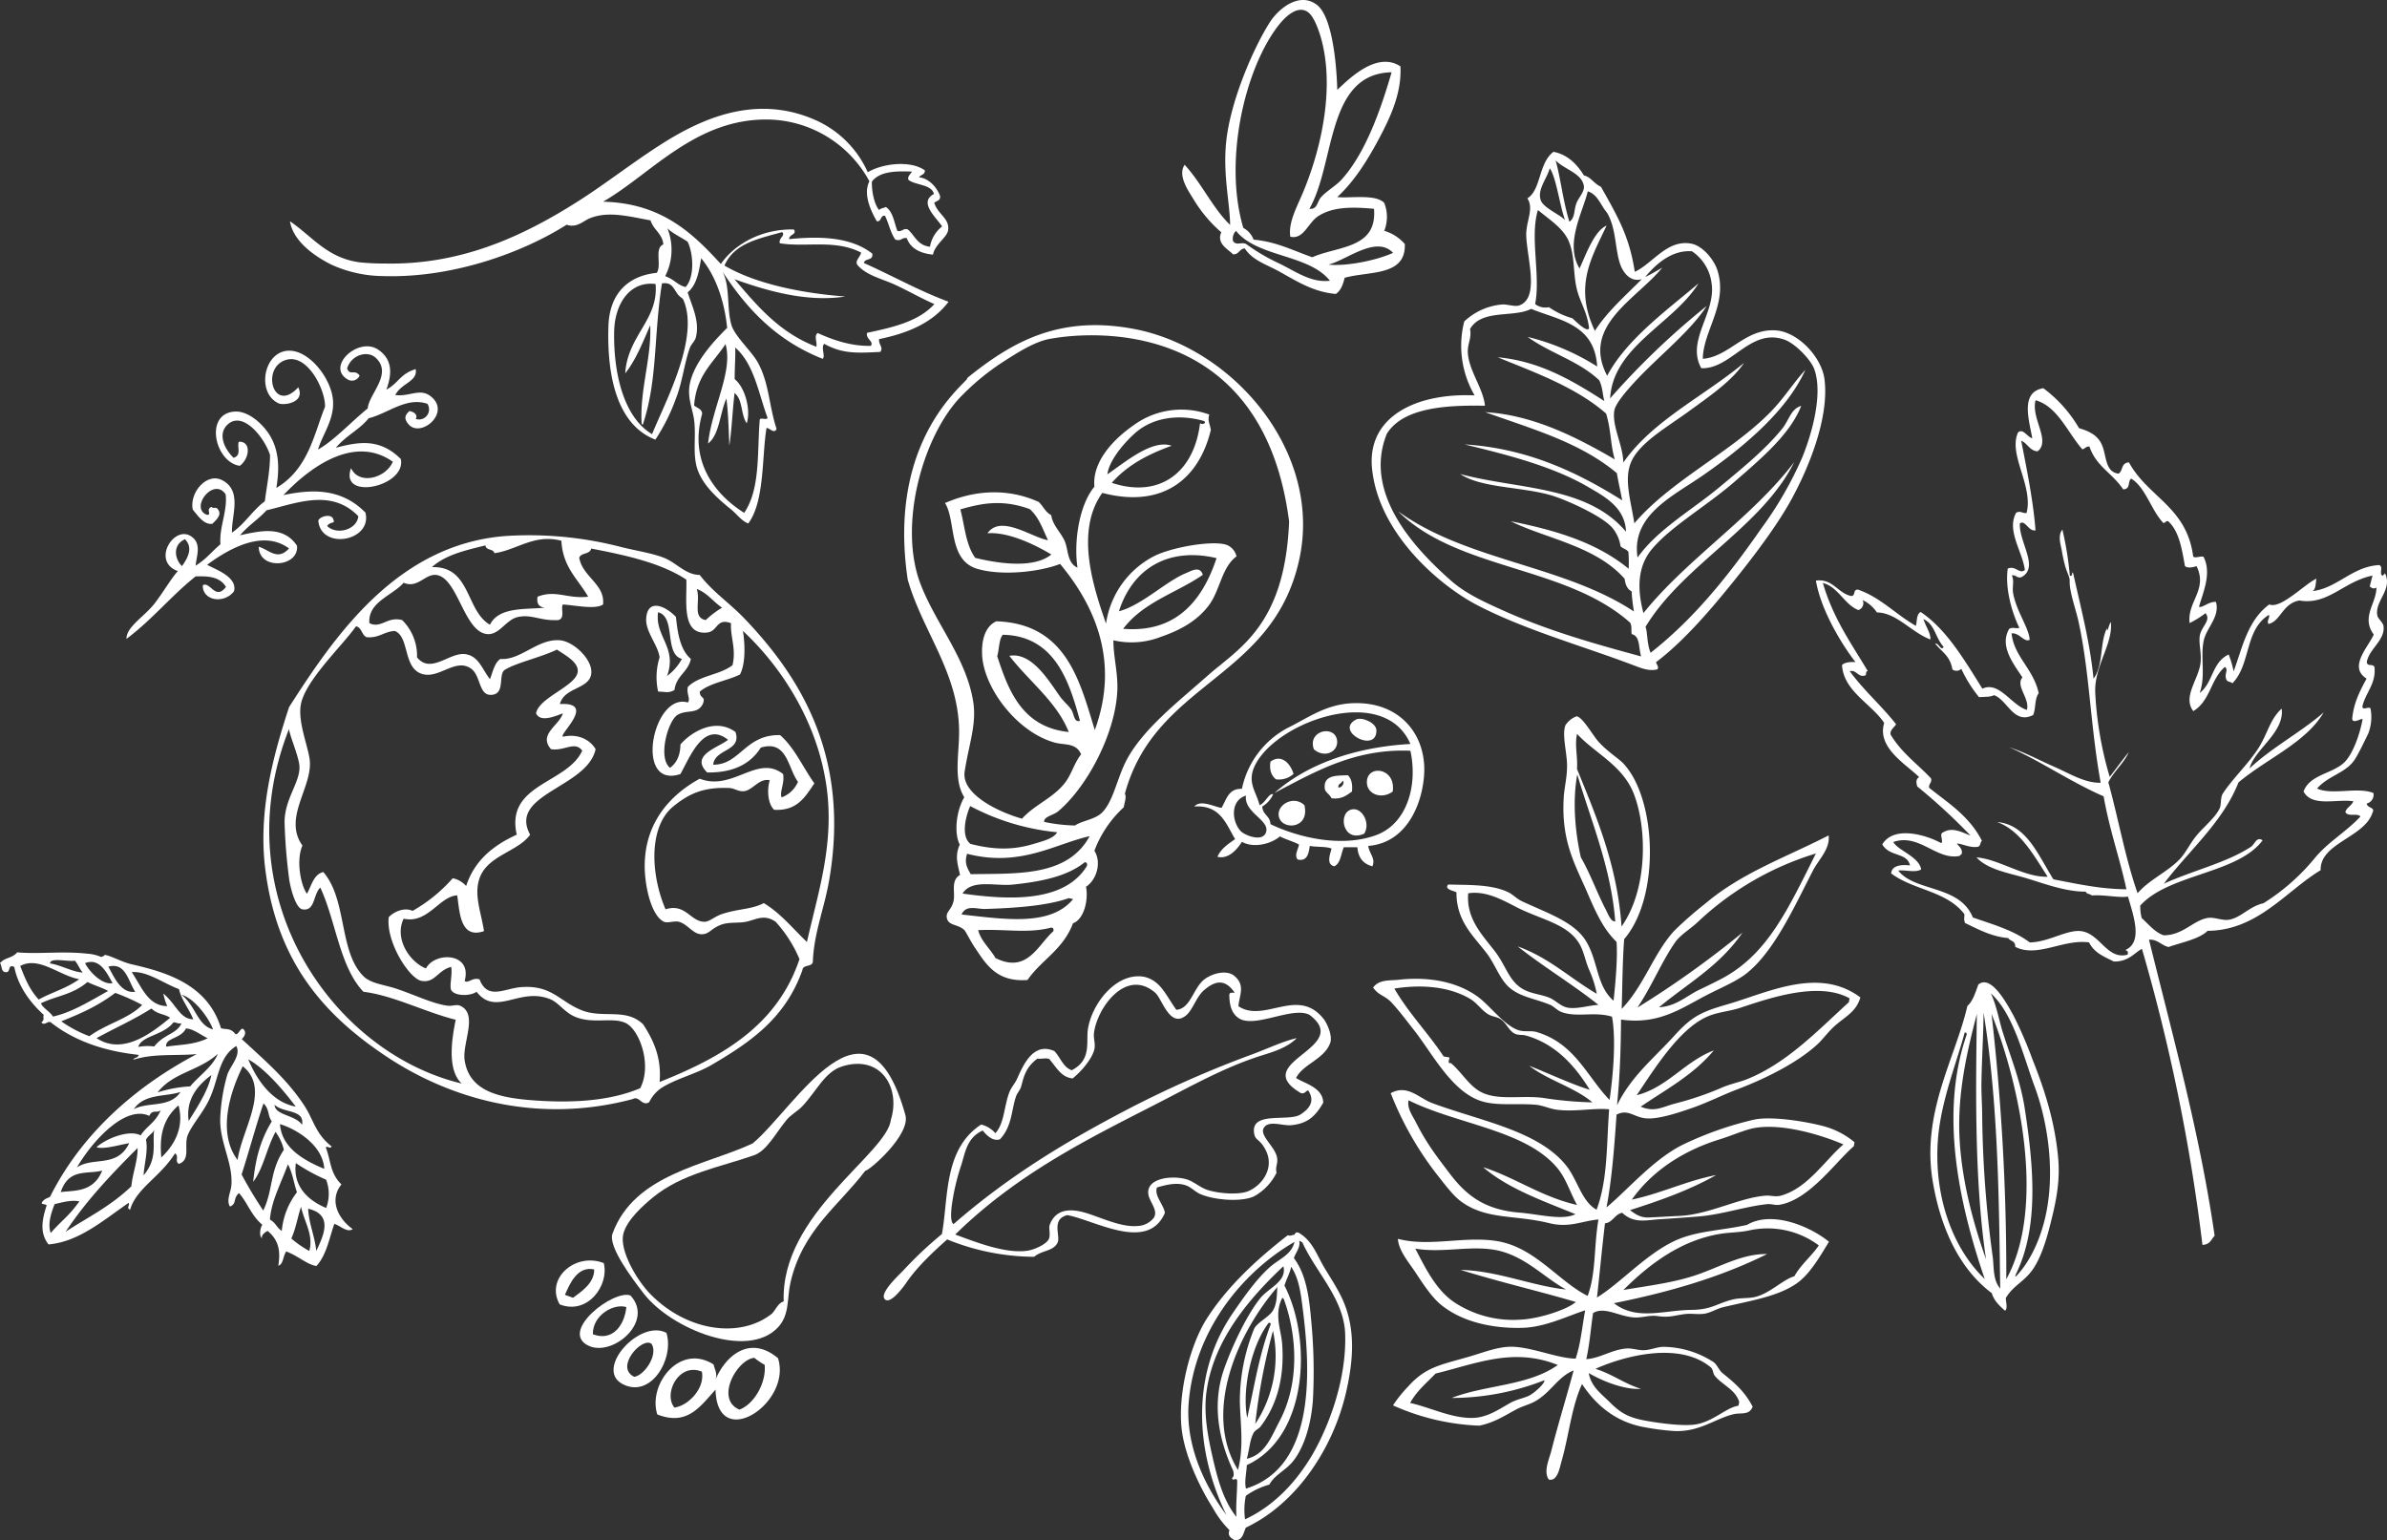
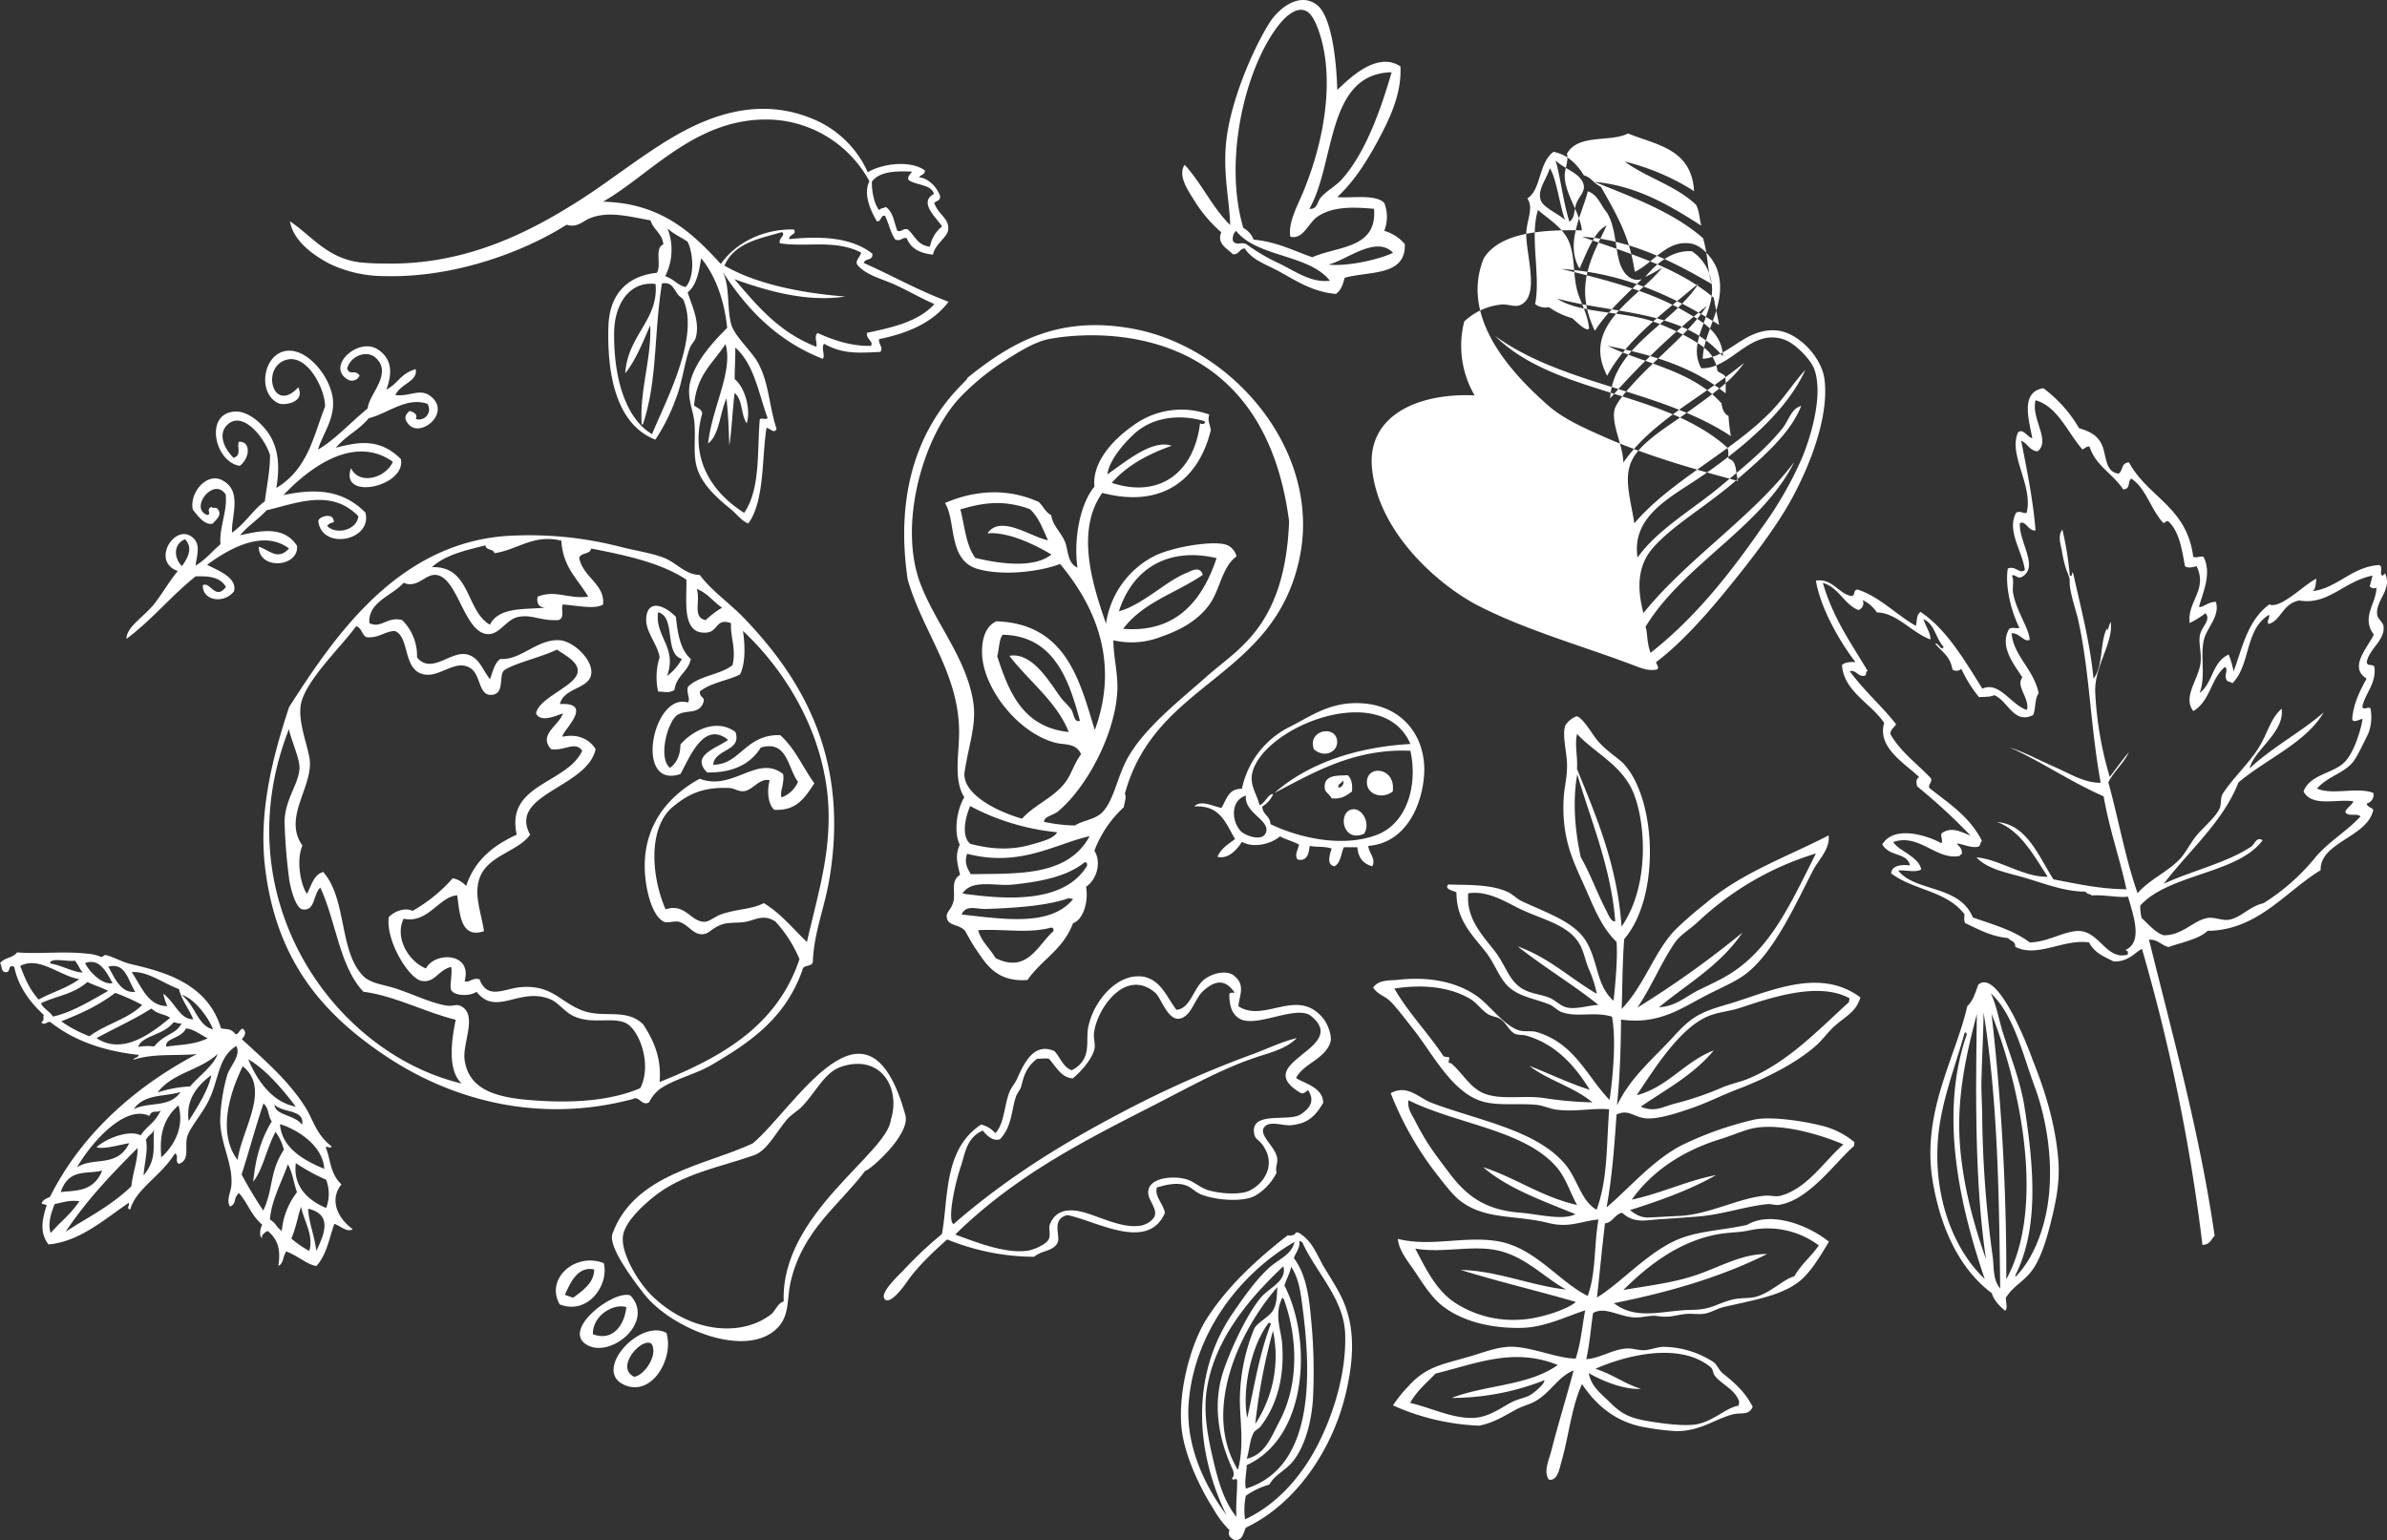
<svg xmlns="http://www.w3.org/2000/svg" id="Group_437" data-name="Group 437" width="605.547" height="390.75" viewBox="0 0 605.547 390.75">
  <rect x="0" y="0" width="605.547" height="390.75" fill="#333333" stroke="none" />
  <defs>
    <clipPath id="clip-path">
      <rect id="Rectangle_1567" data-name="Rectangle 1567" width="605.547" height="390.75" fill="#fff" />
    </clipPath>
  </defs>
  <g id="Group_436" data-name="Group 436" clip-path="url(#clip-path)">
    <path id="Path_112782" data-name="Path 112782" d="M175.621,218.044c-7.947.575-10.544-4.084-13.355-8.226-1.07-1.575-2.35-4.14-2.608-4.389-1.621-1.573-3.884-1.111-4.427-2.865-.563-1.81,1.132-2.158,1.646-4.631.445-2.125-.8-5.152,1.632-6.549-.534-2.511-1.421-4.747-.067-7.679-1.518-2.915-.893-8.615,1.146-12.022-2.873-4.54-1.214-11.223-1.322-17.147-.264-14.614-9.274-24.953-13.026-38.051-5.473-36.573,15.8-50.369,15.119-51.192,11.194-9.039,23.2-15.993,42.172-12.44,25.409,4.76,47.948,31.34,42.048,58.443-6.665,30.607-36.481,30.879-44.263,59.521.5.744-.116,2.225-.262,3.393a28.76,28.76,0,0,0-7.466,11.051c1.864,2.919.612,7.337-2.122,9.128.669,3.461-.547,8.27-3.3,9.26-2.544,6.757-7.954,9.211-11.547,14.395m12.068-39.2c1.613-1.166,4.969-1.5,6.725-3.161,3.008-2.835,3.922-8.947,6.412-13.575,4.232-7.86,13.088-14.711,20.516-21.292,7.816-6.922,19.59-12.647,20.648-39.092-7.337-57.011-59.332-46.536-60.212-46.415-4.086.548-8.923,3.706-12.647,6.107A61.623,61.623,0,0,0,158.2,70.58c-9.3,10.193-15.364,32.23-9.723,46.982,3.892,10.175,11.725,18.932,13.4,30.078.847,5.653-1.176,10.794-2.2,17.546-.865,5.715,8.569,10.253,14.562,11.933,3.156-3.557,7.927-5.23,10.932-9.162,1.63-2.133,2.233-4.8,4.049-7.181-1.314-2.98-4.191-2.274-6.7-2.967-9.411-2.594-17.8-13.541-18.395-21.953-.207-2.973.284-7.339,3.6-8.814,17.94.593,21.214,15.553,24.972,27.575,6.53-17.848-.413-32.035-8.806-42.129-4.99,1.964-14.5,3.11-20.907,1.275-7.607-2.177-5.424-12.219-8.291-16.723,6.253-2.74,14.887-4.3,23.779-.275,1.146,1.068,1.65,2.555,3.185,3.364.3,2.484,2.347,4.251,3.359,6.466,1.031,2.258.58,5.605,3.288,6.837-1.009-6.926.548-16.092,4.3-20.543-.632-6.374,4.926-12.1,9.847-15.523a20.547,20.547,0,0,1,19.281-2.775c-.474,1.65.124,2.155.4,3.919-3.075,12.626-12.37,19.928-27.537,15.955-7.015,9.815-2.182,24.127.947,33.164a22.971,22.971,0,0,1,12.477-17.26c5.085-2.39,15.6-4.006,18.474-2.562a4.2,4.2,0,0,1,2.152,2.759c-3.757,2.773-4.151,8.527-6.938,12.314-3.064,4.153-7.5,6.466-12.262,8.11a20.466,20.466,0,0,1-12.03.874c-.021,4.143,1.213,8.438.992,12.86-.548,11-7.738,24.418-15,30.52-1.243,1.041-3.649,1.311-3.576,2.686a40.971,40.971,0,0,0,7.863.915m15.142-99.482c-3.123,2.816-6.514,7.035-6.957,10.393,4.435-3.013,11.366-8.995,16.306-7.243-5.766,2.075-11.115,4.777-15.186,9.4,11.981,3.981,20.859-2.452,22.4-15.137.674.583,1.864-.2.877-.58-6.547-1.848-13.084-.761-17.443,3.167M176.206,98.581c-7.112-2.6-12.421-1.421-17.616.064,1.114,4.2,1.354,8.974,3.777,12.307,6.587,1.613,15.072,2.6,19.3-.853-4.461-2.708-11.21-5.815-16.2-5.381,3.372-4.877,11.253,1.081,15.356,1.75-1.321-2.772-2.274-5.788-4.618-7.885M198.815,124.5c5.867-1.54,11.962-7.673,17.165-9.743,1.085-.432,3.4-1.912,4.116.5-6.7,4.629-15.007,6.827-20.211,13.692,12.547,1.008,19.747-6.018,23.7-17.929-11.863-2.81-21.182,2.28-24.769,13.484m-29.454,5.963c-.984,1.047-.912,3.685-1.421,5.443,2.762,8.364,6.164,18.021,18.148,19.216-3.081-7.725-10.1-12.848-15.067-19.323,5.805-1.033,10.166,6.633,12.933,10.434.907,1.243,2.117,2.179,2.819,3.286.672,1.055.634,3.269,2.153,2.76-2.586-9.492-6.19-21.594-19.566-21.818m-8.286,43.453c-1.373,3.224-2.226,7.852.081,9.6,6.984,1.785,11.688,1.306,16.076-.01,2.285-.683,5.039-1.362,5.918-2.949a59.177,59.177,0,0,1-22.075-6.641m-.777,12.1c-.8,2.465.153,3.76.927,5.181,11.585-.222,24.554.744,30.158-9.645-8.783,1.964-17.618,7.959-31.084,4.464m29.821,2.164c-4.489,3.65-11.334,4.953-18.3,5.665-4.308.443-10.36-1.475-12.677,2.269,11.949,1.685,25.91,2.3,31.574-7.038.044-.462.057-.9-.593-.9m-4.033,9.1c-5.659,2.018-14.228,2.527-21.19,2.746-2.145.068-4.855-1.182-6.005,1.4,11.126,1.24,22.622,3.037,28.3-3.909-.369-.078-.736-.159-1.1-.235M163.108,205.4c.736,2.838,3.026,4.65,4.391,7.072,8.052,4.03,10.7-3.271,14.7-6.821.044-.458.056-.9-.594-.895-5.9,1.556-11.763.291-18.492.644" transform="translate(85.04 30.582)" fill="#fff" fill-rule="evenodd" />
    <path id="Path_112783" data-name="Path 112783" d="M66.535,224.493c-.728.011-.717-2.269.011-3.331-2.942-2.539-3.619-5.424-5.921-8.06-1.588,1.41-.475,2.69-2.287,3.426-1-1.672.226-3.58.362-5.437.439-5.842-3.253-11.239-2.8-17.506a46.4,46.4,0,0,1,1.772-10.52c.776-2.266,3.563-4.949,2.261-7.264-4.594,2.841-4.365,8.3-6.876,13.606-1.605,3.4-4.419,6.443-5.437,9.033s.844,6.231-2.263,7.266c-1.125-.768.172-1.9-.957-2.673-3.825,6.079-9.788,8.826-11.4,14.3-1.068-.434.046-1.2-.378-1.734-6.574,4.54-12.634,9.854-20.308,10.541-2.336-2.973-1.616-6.412-.47-9.921-.455-.423-.853-.094-1.309-.567.674-1.174,1.438-1.162,2.166-1.613,8.453-16.872,22.825-28.624,37.225-36.193-5.381.5-10.851-.232-16.143,1.449.45-.791,1-.24,1.43-1.244-7.223-.782-15.417-2.853-22.175-8.132-.906-.82-1.624.947-2.547-.121.974-.745.294-1.241.623-1.888-3.692-3.347-6.574-7.483-7.49-12.178-1.713-.76-.892,1.208-1.936,1.324-1.5.153-1.108-1.535-1.689-2.3,1.41-1.553,2.965-1.1,4.37-2.721,5.263.5,11.685-.37,17.8.345a10.605,10.605,0,0,1,3.36.768c.539.205.925-.516,1.236-.447,1.905.429,4.127,1.775,6.519,2.334,8.413,1.955,19.339,4.876,22.77,16.237,1.216.437,2.357-.176,3.663,1.487.7.361,1.243-1.543,1.934-1.321.833.726.66,1.607-.316,2.611,5.845,5.386,11.661,10.363,15.968,17.023,2.236,3.46,2.74,7.01,6.841,10.223-.454.741-1.038-.294-1.507.234,1.3,3.129,1.008,6.506,3.984,9.381-3.043,3.742-1.165,8.434,2.861,11.347-1.452.961-3.108-.861-4.667-1.333-1.23,3.4-1.958,7.919-4.555,10.687-2.471-.42-4.343-2.4-7.633-3.7-.893,1.2-.661,3.181-2.021,3.641.478-3.147.451-6.218-2.673-8.814-.37.033-1.9,1.149-1.4,1.75m-46.383-9.286c-2.145-.4-4.214.234-6.3.706-.976,2.544-1.764,5.052-.99,7.328,2.9-3.332,4.432-4.063,7.286-8.033m13.179-3.816c.286-3.205,1.654-6.571,1.576-9.719-6.981,7.018-12.828,13.149-18.256,21.244,5.573-3.657,11.221-6.315,16.68-11.525m-7.4-3.989c-3.862,1.03-8.427-.707-10.523,5.456,3.437-.456,8.3.132,10.523-5.456m6.854-6.946c-2.6.421-6.481,1.64-8.305,1.019,2.539-2.277,8.37-4.528,11.208-3,1.64-2.511,3.639-3.086,5.116-6.422-.946.952-2.055-.356-2.938,1.478-5.748-2.757-13.947,5.615-18.345,13.058,4.2-2.792,10.174.23,13.265-6.134m6.346-3.531c-.323,1.157-1.173,1.144-2.095,2.624.575,2.9-.424,6.044-.609,9.061,3.646-4.316,2.169-7.847,2.7-11.685m6.16-6.069c-4.688,4.071-4.685,9.12-4.369,13.223,4.323-4.052,5.605-8.761,4.369-13.223M76.369,216.58c-.892,2.7-1.257,5.319-2.46,8.063a25.944,25.944,0,0,0,4.548,3.148c1.163-4.022-1.319-7.483-2.088-11.212m-1.03-3.684c-.837-2.349-1.071-4.79-2.295-7.08-1.947,5.27-4.221,9.346-4.563,14.024,1.562.869,1.63,1.967,3,2.868a18.833,18.833,0,0,1,3.855-9.813M45.8,187.446c-3.8,1.3-9.117.337-11.868,4.381,3.747-1.98,9.123-.215,11.868-4.381m26.209,14.687A12.617,12.617,0,0,0,69.9,197.59c-2.276,4.141-3.072,9.3-5.678,12.655.543-4.952,1.47-9.961,4.723-15.326-1.085-1.459-.558-3.162-2.109-4.548-2.034,6.036-3.606,12-5.543,18.016a104.483,104.483,0,0,0,5.492,9.15c2.547-5.259,1.58-9.978,5.224-15.4m6.168,14.938c.148,3.65,1.715,7.083,2.053,10.7,2.047-4.189,4.2-9.233-2.053-10.7M13.43,168.327c4.75-1.041,9.365-3.908,14-6.5-1.762-.958-3.487-1.379-5.244-2.271-3.824,3.28-7.871,3.48-11.795,5.4.453,1.211,2.4,2.193,3.04,3.379m48.15,12.6c-4.081,8.31-5.956,17.649-1.314,23.771,1.109-7.858,8.491-18.035,1.314-23.771m-38.9-7.618c4.281-3.172,9.969-4.416,13.384-7.943a53.263,53.263,0,0,0-6.824-3.054c-4.518,3.394-8.636,5.174-13.691,7.223a31.812,31.812,0,0,0,7.131,3.774m30.936,9.862c-4.764,3.51-6.365,7.345-5.754,11.644,2.495-3.97,5.011-7.943,5.754-11.644M9.815,164.01c3.417-1.885,6.908-2.756,10.288-5.162C15.132,158,9.851,152.907,5.131,155.5c1.135,2.9,2.222,5.81,4.683,8.507m38.428,22.037c2.177-2.633,5.726-4.993,7.013-8.249-4.844,4.367-11.337,4.688-15.281,9.775a32.741,32.741,0,0,1,8.268-1.526m-5.079-17.411c-1.605-1.07-3.107-.8-4.744-2.349-4.612,2.919-9.286,4.965-13.924,7.515,6.5,4.31,13.632-.971,18.668-5.166m39.577,48.25a9.94,9.94,0,0,0-.014-7.172,47.384,47.384,0,0,1-7.673-4.2c-.764,5.672,2.835,9.349,7.687,11.377m-43.618-40.97c2.465-3.182,5.791-3.159,6.932-5.931-.655.318-1.371-.219-2.045-.2-2.57,3.353-8.025,3.34-8.941,6.239a13.125,13.125,0,0,1,4.054-.11M20.995,157.172c-.858-.977-1.138-2.045-2-3.023-1.793.324-6.279-.907-6.3.707,2.737.393,5.572,2.112,8.294,2.315m50.035,38.45c.434,5.672,5.287,8.885,11.24,11.343-.366-6.12-7.275-10.177-11.24-11.343M52.683,173.838c-1.843-.907-3.733-2.444-5.513-2.485-1.3,2.675-5.346,2.35-5,4.61,3.514-.543,7.077-.44,10.509-2.125m-24.127-13.98c-1.518-2.8-3.344-6.495-6.975-5.082,1.222,2.366,4.407,5.548,6.975,5.082m48.072,35.93c.728-3.986-4.715-2.907-6.97-5.079.089,2.7,5.273,2.549,6.97,5.079M34.3,162.049c-1.794-2.743-2.422-7.564-6.814-6.384,1.487,2.654,3.167,6.843,6.814,6.384m40.719,29.117c-3.353-4.48-7.906-9.7-12.044-11.989,2.207,5.33,6.114,10.929,12.044,11.989m-20.98-19.585c-1.012-2.854-4.766-7.957-8-8.766,3.579,2.686,4.017,7.746,8,8.766m-8.616-10.209c-4-1.48-8.127-4.653-12-4.313,2.492,3.685,4.121,8.6,9.009,8.613a13.913,13.913,0,0,1-.995-3.178c3.29,2.694,4.181,6.5,7.587,6.524-1.023-2.576-3.051-5-3.606-7.646" transform="translate(0 89.575)" fill="#fff" fill-rule="evenodd" />
    <path id="Path_112784" data-name="Path 112784" d="M192.871,33.476c3.342-2.09,10.62-3.228,14.485-.489.019,1.208-1.1,1.023-1.459,1.78,2.319.161,4.47,2.411,5.311,4.7.137,1.356-.984,1.173-1.46,1.78.9,2.965,4.075,4,3.469,7.081-.334,1.7-3.3,3.45-3.806,6.04-3.483-.358-5.753-1.71-6.646-4.187-1.284-.261-1.386.919-2.923.351-1.217-1.727-1.638-4.1-2.609-6.034-1.214-.175-.849,1.576-2.064,1.4-1.47-2.5-3.571-6.907-1.883-10.134a29.822,29.822,0,0,0-25.4-15.671c-18.622-.421-29.956,13.835-42.175,20.845,14.913.345,22.819,8.089,29.881,15.8,3.851-5.516,10.957-8.941,18.514-8.752.909,1.286-1.187,1.187-1.2,2.447,7.564-.761,15.66-.644,21.131,3.7.2,1.912-1.882,1.03-2.158,2.354,7.234,3.218,13.81,6.975,21.486,9.831-4.054,5.383-10.384,7.99-17.624,9.483-.16,1.462,1.162,2.031.319,3.242-5.805.288-9.562.555-14.234-2.052-.907.834.351,3.12-.38,3.811-11.792-4.637-19.318-12.774-25.4-22.089,1.94,3.776,1,8.985,2.2,13.373.807,2.93,5.152,6.759,6.744,9.654,2.892,5.259,2.81,11.029,4.748,16.834-.578,1.34-1.645-.132-2.541-.254-1.224,6.989-.416,18.66-4.65,24.248-1.756-.685-2.865-2.371-4.451-3.65-3.034-2.444-6.832-5.75-8.334-9.81-1.459-3.954-.359-8.567-.965-12.928-.38-2.748-1.859-5.77-.992-9.4,1.252-5.246,5.711-10.168,9.392-13.829-.629-6.415-2.74-13.041-6.593-17.66-.536,3.256-1.09,6.762-3.423,8.645,1.076,3.463,3.126,7.334,2.075,11.436-.246.96-1.2,1.726-1.554,2.733-1.4,3.943-1.863,8.65-3.515,12.807a49.337,49.337,0,0,1-5.2,10.395c-9.75-3.774-12.31-16.151-11.909-28.775.272-8.616,5.284-12.834,12.251-13.544,1.349-1.915-.7-6.247,1.678-7.213-.222-2.735-2.557-3.741-3.245-6.1-5.529-1-10.638-2.419-15.347-.559-1.739.69-3.325,2.563-5.94,1.659-10.956,6.961-28.718,13.583-46.534,13.034A32.378,32.378,0,0,1,56.75,56.883c-4.427-2.211-9.665-6-10.462-10.983,5.651,3.838,9.378,9.27,17.579,10.406a57.888,57.888,0,0,0,6.387.31c19.629.453,35.532-7.124,49.391-15.96,6.584-4.2,13.02-9.233,19.97-13.743,9.854-6.39,23.817-13.4,39.2-7.023a26.148,26.148,0,0,1,14.055,13.586m1.05,2.35c-.1,1.882.443,5.634,1.848,7.242.345-.531,1.171-.472,1.685-.8,1.883,1.281,2.08,3.941,2.927,6.067,1.244.329,1.36-.714,2.606-.385,1.837,1.51,2.414,4.054,5.659,4.413a8.421,8.421,0,0,1,3.077-5.152c-1.354-2.15-6.094-6.12-2.072-8.227-.575-2.446-4.469-2.176-6.39-3.522-.513-.669.418-1.584.857-2.16-4.235-.18-8.221-.057-10.2,2.52m-37.407,21.32c8.663,5.073,21.166,7.132,30.665,7.851-9.785,1.514-19.97-1.467-28.122-4.391,5.718,6.7,11.32,13.494,20.762,17.138.294-1.133-.682-2.729.348-3.495,3.127,1.437,8.041,3.4,13.473,3.261.884-1.085-1.33-1.71-.955-3.305,6.554-1.381,13.039-2.849,17.085-7.288-3.207-1.389-6.435-3.256-9.789-4.823s-7.452-2.4-9.758-5.138c-.669-1.076.769-1.961.95-3.115-6.716-3.434-14.1-1.251-20.623-2.363-.343-1.392,1.522-1.91.6-2.829-5.837,1.662-12.14,2.759-14.638,8.5m-15.027,2.681c2.382.855,3.064,2.269,5.182,2.757,2.382-2.613,1.92-8.661.5-11.5-1.685-1.149-3.711-2.021-5.117-3.4a14.778,14.778,0,0,1-.563,12.138m-5.971,37.59c-.558-8.6,2.541-16.842,2.169-25.133-1.888,4.343-3.654,8.837-6.344,12.2.617-9.667,8.5-13.556,7.7-22.66-6.551-.817-10.379,5.046-10.506,12.113-.191,10.606,2.447,21.721,9.619,25.983,3.209-7.968,12.254-24.6,7.881-34.194-.14-.307-.963-.688-1.462-1.427-1.187-1.754-1.562-2.964-3.913-2.633-2.12,13.424-1.077,24.384-4.828,35.777l-.318-.03m13.308-4.777c.744.653,2.009.884,2.036,2.126-3.347,11.9,3.045,20.321,10.665,25.122,4.137-6.088,3.258-15.183,3.951-23.672.283-.605,1.766.253,1.971-.447-2.309-6.282-3.379-13.579-8.183-17.818.057,2.582-.162,5.389-.151,8.006,2.676,2.15,4.153,7.857,3.059,11.213-1.534-2.149-.95-6.031-3.089-7.685-.561,5-.723,9.446-1.322,13.344-.167-4.046-.27-8.146-.741-11.944-1.673,3.655-1.766,9.241-4.659,11.409,1.05-9.3,6.427-18.347,4.426-25.231-3.04,4.721-7.4,7.835-7.962,15.577" transform="translate(27.272 10.235)" fill="#fff" fill-rule="evenodd" />
-     <path id="Path_112785" data-name="Path 112785" d="M285.716,54.68c4.593-2.118,8.213-8.315,14.358-7.14,2.9.551,5.718,4.089,6.552,6.608,2.862,8.623-3.582,15.475-3.655,22.6,6.775-.509,10.714-7.792,18.617-7.2,5.5.41,11.548,6.727,12.257,12.443,1.246,10-4.3,22.944-8.337,30.323-3.738,6.832-9.656,14.611-14.879,21.079-5.4,6.676-12.162,14.711-19.369,20.208-.547.14.853,1.341.146,1.936-2.066.548-4.145-.334-6.19-1.109-12.575-4.769-27.041-8.79-39.2-15.035-9.691-4.977-25.308-18.229-26.959-34.809-1.308-13.133,11.142-19.216,26.023-18.552a24.978,24.978,0,0,1-2.632-18.754,16.048,16.048,0,0,1,9.467-4.3c1.467-.154,3.359.7,4.645.175,4.96-2.031,1.891-11.6,1.623-17.5-.168-3.709,2.069-6.964.273-9.6,3.536-2.179,2.8-8.966,6.633-11.819,3.382.661,5.815,2.891,7.719,5.993,1.748.372,2.409,1.964,4.324,2.888,4.335,7.687,7.22,12.624,8.581,21.563M275.585,69.661c3.118-4.887,7.714-8.879,11.906-13.114-3.013.89-4.982-1.878-5.713-4.516-1.092-3.943-.89-8.356-2.969-12.1-.221-.4-.736-.966-1-1.4-1.341-2.182-2.118-3.626-4.009-4.276-1.438,5.688-5.85,13.333-2.1,19.585,1.739-3.835,3.782-9.538,6.862-10.892-3.658,7.9-8.426,15.234-2.98,26.706m-6.465-27.674c1.5-1.009,1.095-2.894,1.8-4.717.545-1.416,2.126-2.964,1.875-4.407-.564-3.247-4.98-4.149-7.173-6.458,1.284,4.461,1.834,10.088,3.5,15.582m-7.258-5.452c.674,1.951,5.03,3.7,6.176,5.06-1.3-3.407-2.269-10.959-3.893-13.181-.725,2.687-3.224,5.383-2.282,8.121m-1.427,26.325a4.114,4.114,0,0,0,3.482.79,19.753,19.753,0,0,0,5.951,2.811c1.054.957,3.719,3.628,4.248,2.576-.388-3.928-2.238-6.552-3.056-9.772-1.025-4.033-.5-8.146-1.963-12.011-1.348-3.563-5.052-5.793-7.943-8.243-2.131,6.8.723,16.626-.72,23.849m44.784-5.077a11.431,11.431,0,0,0-5-8.305c-5.292-.413-9.417,3.565-11.874,6.53,1.84-.89,2.439-1.282,4.345-2.381-6.473,7.984-20.666,14.711-13.98,27.432,4.953-9.32,15.334-16.758,23.178-23.445-6.384,10.272-21.7,15.981-22.426,29.179a194.944,194.944,0,0,1,24.5-23.439c-4.192,6.531-12.435,12.922-18.282,19.285-1.683,1.828-4.791,5.3-5.142,7.177-.715,3.831,2.218,8.931,2.268,13.255,7.412-10.616,20-16.531,30.62-25.274-3.1,4.61-8.588,8.334-14.071,12.334-5.181,3.781-12.092,7.7-14.38,12.407-2.149,4.421-.362,9.707.631,15.955,9.13-10.768,24.5-18.01,34.5-28.2,3.445-3.506,5.762-7.329,8.876-10.727-4.54,10.113-15.068,19.18-25.98,26.765-7.647,5.313-18.236,10.069-16.583,20.839,5.116-7.178,13.792-12.024,20.909-17.958,5.541-4.621,11.436-9.355,15.782-14.724,1.729-2.136,2.215-5.055,4.825-5.788-2.778,7.053-9.592,12.9-16.964,19.289-7.062,6.118-15.955,11.21-20.826,16.948-3.592,4.234-3.976,9.777-2.238,16.33,11.086-13.789,27.625-24.268,38.264-38.328-8.241,16.567-28.182,26.043-37.736,41.816.553,1.4.286,4.087,1.289,6.587,10.864-8.54,19.485-19.175,28.092-31.555a93.5,93.5,0,0,0,10.374-18c2.307-5.608,5.39-16.049,3.04-22.447-.9-2.451-4.861-6.446-7.4-7.386-8.8-3.256-13.581,7.5-21.249,7.189-3.876-6.954,3.649-13.9,2.646-21.363m-24.584,44.5c-1.132-3.747-.888-7.223-2.2-11.623-7.747-6.819-18.711-10.659-27.507-14.29,10.67.977,18.945,5.907,27.056,11.111-.567-2.269-.393-3.325-1.294-5.273-5.262-4.966-12.413-6.814-18.152-11a58.957,58.957,0,0,1,17.624,7.51c-.613-10.857-9.792-11.746-16.743-14.628-4.462,2.312-12.58-.016-15.51,5.12.466,2.069-.605,3.77-.567,5.729.1,4.613,3.932,9.279,4.357,13.726-8.415-.124-20.515.056-24.89,7.1-6.188,15.24,7.375,29.466,16.416,37.4,3.768,3.307,9,5.611,13.363,7.566,11.62,5.212,23.722,8.54,34.723,11.533-.71-2.527-.221-5.076-2.376-5.662-.238-1.027.143-1.673-.375-2.868-16.337-14.574-43.715-13.247-58.89-28.282,17.436,12.61,41.918,13.594,59.831,25.42a44,44,0,0,1-.6-5.114c-.958-.453-1.567-1.478-1.769-3.182-7.336-8.372-20.041-10.2-28.9-14.606,11.061,2.222,21.637,5.244,29.918,12.055a33.129,33.129,0,0,0-.059-4.261c-.5-.78-1.448-.806-2.009-1.48a9.243,9.243,0,0,0-2.149-4.733c-2.675-3.031-12.033-7.239-15.839-8.276-7.663-2.088-17.432-1.774-22.67-5.286,14.592,3.947,32.208,2.9,42.067,14.66-.245-6.168-5.346-8.885-9.708-11.426-9.284-5.4-21.446-8.345-31.241-10.741,15.6.968,28.249,6.821,39.976,14.187-.7-3.6-.828-3.871-1.362-6.9-9.457-7.919-21.694-11.25-33.392-15.472,11.954.663,23.1,6.279,32.862,11.987" transform="translate(129.008 14.279)" fill="#fff" fill-rule="evenodd" />
+     <path id="Path_112785" data-name="Path 112785" d="M285.716,54.68c4.593-2.118,8.213-8.315,14.358-7.14,2.9.551,5.718,4.089,6.552,6.608,2.862,8.623-3.582,15.475-3.655,22.6,6.775-.509,10.714-7.792,18.617-7.2,5.5.41,11.548,6.727,12.257,12.443,1.246,10-4.3,22.944-8.337,30.323-3.738,6.832-9.656,14.611-14.879,21.079-5.4,6.676-12.162,14.711-19.369,20.208-.547.14.853,1.341.146,1.936-2.066.548-4.145-.334-6.19-1.109-12.575-4.769-27.041-8.79-39.2-15.035-9.691-4.977-25.308-18.229-26.959-34.809-1.308-13.133,11.142-19.216,26.023-18.552a24.978,24.978,0,0,1-2.632-18.754,16.048,16.048,0,0,1,9.467-4.3c1.467-.154,3.359.7,4.645.175,4.96-2.031,1.891-11.6,1.623-17.5-.168-3.709,2.069-6.964.273-9.6,3.536-2.179,2.8-8.966,6.633-11.819,3.382.661,5.815,2.891,7.719,5.993,1.748.372,2.409,1.964,4.324,2.888,4.335,7.687,7.22,12.624,8.581,21.563M275.585,69.661c3.118-4.887,7.714-8.879,11.906-13.114-3.013.89-4.982-1.878-5.713-4.516-1.092-3.943-.89-8.356-2.969-12.1-.221-.4-.736-.966-1-1.4-1.341-2.182-2.118-3.626-4.009-4.276-1.438,5.688-5.85,13.333-2.1,19.585,1.739-3.835,3.782-9.538,6.862-10.892-3.658,7.9-8.426,15.234-2.98,26.706m-6.465-27.674c1.5-1.009,1.095-2.894,1.8-4.717.545-1.416,2.126-2.964,1.875-4.407-.564-3.247-4.98-4.149-7.173-6.458,1.284,4.461,1.834,10.088,3.5,15.582m-7.258-5.452c.674,1.951,5.03,3.7,6.176,5.06-1.3-3.407-2.269-10.959-3.893-13.181-.725,2.687-3.224,5.383-2.282,8.121m-1.427,26.325a4.114,4.114,0,0,0,3.482.79,19.753,19.753,0,0,0,5.951,2.811c1.054.957,3.719,3.628,4.248,2.576-.388-3.928-2.238-6.552-3.056-9.772-1.025-4.033-.5-8.146-1.963-12.011-1.348-3.563-5.052-5.793-7.943-8.243-2.131,6.8.723,16.626-.72,23.849m44.784-5.077a11.431,11.431,0,0,0-5-8.305c-5.292-.413-9.417,3.565-11.874,6.53,1.84-.89,2.439-1.282,4.345-2.381-6.473,7.984-20.666,14.711-13.98,27.432,4.953-9.32,15.334-16.758,23.178-23.445-6.384,10.272-21.7,15.981-22.426,29.179a194.944,194.944,0,0,1,24.5-23.439c-4.192,6.531-12.435,12.922-18.282,19.285-1.683,1.828-4.791,5.3-5.142,7.177-.715,3.831,2.218,8.931,2.268,13.255,7.412-10.616,20-16.531,30.62-25.274-3.1,4.61-8.588,8.334-14.071,12.334-5.181,3.781-12.092,7.7-14.38,12.407-2.149,4.421-.362,9.707.631,15.955,9.13-10.768,24.5-18.01,34.5-28.2,3.445-3.506,5.762-7.329,8.876-10.727-4.54,10.113-15.068,19.18-25.98,26.765-7.647,5.313-18.236,10.069-16.583,20.839,5.116-7.178,13.792-12.024,20.909-17.958,5.541-4.621,11.436-9.355,15.782-14.724,1.729-2.136,2.215-5.055,4.825-5.788-2.778,7.053-9.592,12.9-16.964,19.289-7.062,6.118-15.955,11.21-20.826,16.948-3.592,4.234-3.976,9.777-2.238,16.33,11.086-13.789,27.625-24.268,38.264-38.328-8.241,16.567-28.182,26.043-37.736,41.816.553,1.4.286,4.087,1.289,6.587,10.864-8.54,19.485-19.175,28.092-31.555a93.5,93.5,0,0,0,10.374-18c2.307-5.608,5.39-16.049,3.04-22.447-.9-2.451-4.861-6.446-7.4-7.386-8.8-3.256-13.581,7.5-21.249,7.189-3.876-6.954,3.649-13.9,2.646-21.363c-1.132-3.747-.888-7.223-2.2-11.623-7.747-6.819-18.711-10.659-27.507-14.29,10.67.977,18.945,5.907,27.056,11.111-.567-2.269-.393-3.325-1.294-5.273-5.262-4.966-12.413-6.814-18.152-11a58.957,58.957,0,0,1,17.624,7.51c-.613-10.857-9.792-11.746-16.743-14.628-4.462,2.312-12.58-.016-15.51,5.12.466,2.069-.605,3.77-.567,5.729.1,4.613,3.932,9.279,4.357,13.726-8.415-.124-20.515.056-24.89,7.1-6.188,15.24,7.375,29.466,16.416,37.4,3.768,3.307,9,5.611,13.363,7.566,11.62,5.212,23.722,8.54,34.723,11.533-.71-2.527-.221-5.076-2.376-5.662-.238-1.027.143-1.673-.375-2.868-16.337-14.574-43.715-13.247-58.89-28.282,17.436,12.61,41.918,13.594,59.831,25.42a44,44,0,0,1-.6-5.114c-.958-.453-1.567-1.478-1.769-3.182-7.336-8.372-20.041-10.2-28.9-14.606,11.061,2.222,21.637,5.244,29.918,12.055a33.129,33.129,0,0,0-.059-4.261c-.5-.78-1.448-.806-2.009-1.48a9.243,9.243,0,0,0-2.149-4.733c-2.675-3.031-12.033-7.239-15.839-8.276-7.663-2.088-17.432-1.774-22.67-5.286,14.592,3.947,32.208,2.9,42.067,14.66-.245-6.168-5.346-8.885-9.708-11.426-9.284-5.4-21.446-8.345-31.241-10.741,15.6.968,28.249,6.821,39.976,14.187-.7-3.6-.828-3.871-1.362-6.9-9.457-7.919-21.694-11.25-33.392-15.472,11.954.663,23.1,6.279,32.862,11.987" transform="translate(129.008 14.279)" fill="#fff" fill-rule="evenodd" />
    <path id="Path_112786" data-name="Path 112786" d="M234.781,148.471c.191,1.885,1.964,3.213,1.033,5.173-2.274-.6-3.6-2.149-3.792-4.828h-3.447c-.744,1.667-.772,4.054-2.412,4.828-2.058-.451-1.133-2.93-.69-4.483-1.459-.61-3.8-.334-5.514-.69-.24.877-.224,4.154-3.1,3.447-.923-1.174.188-2.617.343-3.792-1.489-.806-3.336-1.259-4.825-2.069-2.207,1.912-6.655,3.072-9.651,1.381-1.206,1.937-3.472,4.51-6.206,3.79.907-2.079,2.73-3.247,4.481-4.481-2.333-3.871-3.714-8.694-10.341-8.272,1.6-1.853,5.092.124,6.894.343,1.254-2.079,1.726-4.939,5.171-4.826a22.7,22.7,0,0,1,12.408-15.855c4.65-2.382,9.125-5.561,15.512-5.861,12.3-.578,19.164,8.253,18.269,18.614-.687,8-4.977,16.88-14.131,17.581M206.17,127.788c-2.328,4.478.145,6.768,1.033,10.342,1.4-.451,2.371-3.132,3.449-2.759a6.814,6.814,0,0,1-2.757,3.1c.057,2.126,2.009,2.355,2.069,4.481,6.894,3.331,18.012,6.067,26.884,2.756,7.68-2.864,10.554-12.437,8.62-21.371-14.333-.629-24.686,5.629-34.471,10.686,8.324-7.364,20.584-11.631,34.471-12.41-6.6-15.348-33.549-5.893-39.3,5.171m-3.792,16.891c1.052,1.163,6.01,3.091,6.549,0,.5-2.865-5.746-4.829-5.17-8.961-3.952,1.179-3.684,6.412-1.379,8.961" transform="translate(112.33 66.134)" fill="#fff" fill-rule="evenodd" />
    <path id="Path_112787" data-name="Path 112787" d="M209.851,121.358c-1.761-4.791,5.209-6.314,5.861-2.414.485,2.907-3.023,4.79-5.861,2.414" transform="translate(123.471 68.772)" fill="#fff" fill-rule="evenodd" />
-     <path id="Path_112788" data-name="Path 112788" d="M208.7,124.973a5.535,5.535,0,0,1-4.481,1.379c-1.052-.9-1.718-2.188-1.376-4.481,2.716-2.026,5.038.4,5.858,3.1" transform="translate(119.454 71.361)" fill="#fff" fill-rule="evenodd" />
    <path id="Path_112789" data-name="Path 112789" d="M217.357,123.762c.877.849,1.232,2.214,1.035,4.135-1.365.934-2.559,2.037-5.17,1.724-.518-1.1-1.6-1.51-1.724-2.412-.5-3.72,3.434-3.321,5.859-3.447m-2.412,3.1c.923.2,1.756-1.419,1.035-1.723-.108.814-1.2.639-1.035,1.723" transform="translate(124.583 72.917)" fill="#fff" fill-rule="evenodd" />
-     <path id="Path_112790" data-name="Path 112790" d="M210.657,128.941c1.5,6.342-6.365,6.493-6.549,2.412-.122-2.7,3.908-4.918,6.549-2.412" transform="translate(120.253 75.323)" fill="#fff" fill-rule="evenodd" />
    <path id="Path_112791" data-name="Path 112791" d="M219.7,135.391c-5.692,2.549-6.849-5.961-2.759-6.2,2.371-.14,4.38,3.634,2.759,6.2" transform="translate(126.38 76.111)" fill="#fff" fill-rule="evenodd" />
-     <path id="Path_112792" data-name="Path 112792" d="M217.067,114.939c1.4-.736,5.144.782,5.17,2.757.083,5.971-10.775.207-5.17-2.757" transform="translate(126.942 67.607)" fill="#fff" fill-rule="evenodd" />
    <path id="Path_112793" data-name="Path 112793" d="M224.759,128.326c-2.748,2.045-6.36.723-6.549-2.068-.337-4.9,7.437-4.2,6.549,2.068" transform="translate(128.557 72.49)" fill="#fff" fill-rule="evenodd" />
    <path id="Path_112794" data-name="Path 112794" d="M184.369,175.175c1.619,1.786,2.245,4.16,4.415,4.86,5.131-2.662,3.545-7.159,4.1-10.544,1.082-6.536,7.261-14.337,14.186-13.166,4.3.963,5.538,4.7,8.238,8.388,3.569-.28,4.249-5.392,6.978-7.623,1.945-1.588,5.7-2.624,7.674-1.02,2.992,2.428,1.271,5.039,1.092,7.739,6.632,4.381,15.086-5.1,21.648,3.264.777.99,2.311,4.2,1.623,6.069-1.524,4.152-6.956,5.363-8.642,8.872,1.974,1.346,6.8,2.344,6.88,6.271-2.1,3.666-4.17,5.319-8.143,5.7-2.185.208-5.7-1.337-6.929.674-1.174,1.929,2.808,4.72,3.339,7.45.337,1.737-.494,2.2-.11,3.94a13.777,13.777,0,0,1-5.7,5.978c-3.018,1.452-9.721,1.052-13.521-.515-1.33-.545-2.362-1.721-3.611-2.2-2.484-.957-5.379-.146-7.5.467-.766,2.1,1.708,4.319,2.007,6.462-4.343,10.047-17.754,1.832-24.761.559-4.222,1.068-1.592,5.368-2.485,7.042-1.165,2.177-3.831,1.805-5.936,3.528a59.021,59.021,0,0,1-22.043-4.405c-3.046,2.708-7.444,6.716-10.291,10.873-.93,1.356-4.184,5.732-5.545,4.294-1.386-1.465,3.153-5.721,4.733-7.328a98.79,98.79,0,0,1,9.762-9.2c1.681-8.982.366-21.548,9.953-27.785a6.89,6.89,0,0,1,3.609,2.2c2.29-2.5,2.166-6.767,3.545-10.379.483-1.262,1.472-2.3,1.994-3.49,1.746-3.981,4.3-9.26,9.43-6.965m-4.276,1.9c-3.251,2.314-3.626,5.306-4.173,7.162-.237.809-.984,1.58-1.267,2.393-1.214,3.506-.992,7.676-4.1,10.924-1.429.472-2.886-.383-4.361-2.231-3.976,1.807-4.394,5.4-5.454,8.8a55.859,55.859,0,0,0-2.419,10.42c-.184,1.672-.348,4.009.466,4.526,14.1-12.286,28.515-20.893,43.154-28.589a270.924,270.924,0,0,1,32.737-14.523c3.7-1.354,7.323-3.153,11.178-4.083-2.28,2.357-5.711,3.417-8.732,4.361-9.479,2.962-17.894,7.75-27.148,12.486-17.179,8.794-35.056,17.594-50.76,32.993,4.961,1.823,12.88,5,18.473,4.083,1.422-.234,4.38-1.422,5.2-2.8.634-1.073-.027-2.876.3-3.744,1.878-4.982,6.93-3.839,10.457-2.606,3.9,1.357,8.241,3.259,11.879,2.892a5.407,5.407,0,0,0,4.087-2.1c1.208-1.975-1.33-4.168-1.438-6.252-.208-4.041,6.73-4.547,10.066-3.372,1.658.586,3.221,2.06,5.12,2.635,2.965.9,7.941,1.255,10.325.207,3.425-1.507,6.6-5.839,4.3-10.352-1.46-2.862-2.559-2.379-2.9-4.052-1.22-6.047,8.739-3.043,11.723-5,1.65-1.079,4.022-3.016,1.942-6.118-.564.1-.92,1.035-1.864.677-13.381-7.866,13.366-11.388,2.233-19.815-4.245-2.3-13.985,3.53-18,.817-1.99-1.346-2.319-3.7-2.366-5.724-.086-1.425,1.89-.151,1.1-1.082-2.551-3.488-5.158-2.309-7.512-.286-2,1.721-2.837,4.984-4.563,6.4-4.129,3.379-6.079-4.243-7.811-5.74-7.485-6.479-14.876,4.041-15.558,10.3-.146,1.36.451,2.7.084,4.133-.572,2.244-3.075,5.346-5.484,7.3-2.8-.335-3.768-2.292-5.915-4.918-1.009-.388-2,.056-3.005-.114" transform="translate(83.122 91.478)" fill="#fff" fill-rule="evenodd" />
    <path id="Path_112795" data-name="Path 112795" d="M434.207,108.827c2.134,4.257-2.675,7.118-1.886,10.865.157.747,1.425,1.743,1.545,2.6.5,3.549-3.584,5.745-4.232,9.09.057,1.441,1.809.249,1.967,1.532.339,4.154-2.334,6.374-3.093,9.821.089,1.116,1.732-.189,2.074.529A11.591,11.591,0,0,1,430,149.6c-1,2.048-2.533,5.246-3.46,6.636-2.269,3.4-6.73,4.048-9.524,7.3,3.884,1.754,10.342-.5,14.3,1.139a2.284,2.284,0,0,1-1.71,2.659c.164,1.249,2.233.912,1.479,2.295-2,6.349-13.355,7.709-13.16,14.622-8.758,5.259-15.976,15.288-28.678,15.383-2.128,2.15-7.236,3.1-9.889,4.11-1.807-.391-2.814-2.023-4.979-1.858,6.366,25.722,12.941,49.458,16.656,75.126-.911.847-1.043,2.193-3.093,2.307a472.389,472.389,0,0,0-15.34-75.087c-1.535.578-3.2,3.278-7.15,3.186-2.361-1.2-4.9-2.117-6.28-4.842-6.425-.946-13.177,3.987-18.708,1.124-.011-1.651-1.263-1.371-1.791-2.225-4.237-.367-7.537-2.193-10.959-3.824-.4-.976-.1-1.5-.165-2.253-4.575-5.961-12.934-6.044-18.584-10.338.17-2.125,2.8-2.249,4.788-2.021-.772-3.38-5.176-2.09-7.038-5.332,3-4.968,11.466-2.273,14.962-.31.631-.578-.569-2.336.393-2.7,2.5-1.588,5.092.1,7.027.758a148.01,148.01,0,0,0-13.483-12.427c-.408-1.155-.292-1.977.461-2.387-3.409-3.345-10.773-7.487-8.872-13.754-3.286-4.918-10.282-8.019-10.7-14.666.628-.769,2.544-.869,3.433-.745-3.666-4.72-8.818-13.336-10.053-20.689,4.246-.62,5.6,3.263,9.022,3.92,1.12-.173.3-1.6,1.6-1.654,5.665,1.9,9.694,6.355,14.746,9.212.326-1.222.067-2.821,1.193-3.53,6.563,4.407,11.037,12.062,15.668,19.469,4.286-2,7.337,4.2,11.3,5.386.791-2.969-2.977-6.032-1.139-8.248-2.261-3.441-5.928-8-3.336-12.343,1.124-.5,1.573.054,2.563-.23-2.11-4.281-3.657-10.52-2.943-15.048,1.955-.825,3.026,1.522,4.326.369-.553-4.623-4.74-10.061-2.182-14.555,1.246-.548,1.605.284,2.632.079,1.753-6.916-4.775-14.862-2.156-20.441,1.262-1.095,2.357,1.216,3.595,1.5-.774-4.488-3.175-11.72,2.8-12.7A33.578,33.578,0,0,1,356.625,72.1c1.931.629,4.59,1.424,5.832,4.288,1.187,2.738.723,6.81,4.192,7.258,1.216-.737.55-2.689,2.644-2.862,4.861,8.925,14.652,11.242,16.3,23.9.563.518,1.95-.248,2.633.081,2.122,4.2-.124,8.874-1.166,12.67.926.315,2.361-1.335,4.3-1.26,1.089,3.746-2.409,6.563-3.094,9.821-.911,4.324.559,8.893-1.031,13.295,3.444-2.619,3.039-7.711,7.353-9.769a23.514,23.514,0,0,1,1.262,4.3c2.26-6.153,3.542-12.933,9.049-17,2.883,1.3,9.187-5.376,11.979-6.524-.277,1.074-.079,2.455-.95,3.147,6.328-.812,9.985-6.236,16.863-6.606,1.171.493-.2,2.347.923,2.74,0-.354.574-.346.488-.758M364.07,161.975c2.535,9.162,4.283,19.2,7.418,28.122,2.891-3.385,7.393-5.289,10.568-8.507,1.669-1.689,2.924-4.531,4.775-6.592,1.986-2.212,4.437-4.24,5.467-6.417.485-1.019.145-2.729.815-3.771,2.393-3.73,6.741-7.787,9.2-11.8,2.217-3.619,2.827-7.14,5.726-9.738.777,6.055-6.969,10.366-8.14,15.167,5.5-5.23,13.012-9.171,18.8-14.218-4.485,7.674-14.523,11.779-21.624,17.772-3.955,10.071-12.489,17.2-18.924,25.679,7.431-3.374,16.1-5.371,22.139-9.387.917-.612,1.348-2.656,2.916-1.613-6.358,8.542-23.745,8.477-31.038,16.55a11.176,11.176,0,0,0,.367,3.185c1.764,1.57,3.271,3.541,5.519,4.357,4.866.045,7.466-3.717,11.138-4.383,1.826-.331,3.773.787,5.643.408,3.015-.613,5.054-3.369,8.574-4.152a53.448,53.448,0,0,0,12.9-11.3c3.34-4.159,8.262-6.932,11.722-10.717-.906-.958-3.17.2-3.839-1.125.3-1.152,1.643-1.627,2.021-2.729-4.334-.632-10.468,1.534-12.629-2.481,1.592-4.375,7.555-4.513,10.46-7.5,2.277-2.344,3.938-7.568,4.516-10.786-.1-.507-2.35,1.235-2.63-.083.326-3.994,1.956-7.151,3.649-10.268-4.71-2.919.448-8.04,1.82-11.177-3.272-4.447.683-7.884.677-11.912-.936.483-1.243-.013-1.7-.284.229-.928.478-1.84.706-2.768-7.41,1.521-11.237,7.568-18.558,6.322-4.294.747-4.761,5.324-7.855,5.953-.453-1.1.416-1.341.149-2.319-6.218,3.787-4.569,12.631-9.292,17.379-.4-.488-1.26-.267-1.521-.977-.61-1.359.625-2.419-.365-3.186-3.652,3.11-3.655,8.564-8.017,11.216-2.84-3.7,1.5-8.189,1.858-12.492.215-2.562-.577-4.876-.175-6.825.467-2.26,2.884-3.711,1.411-5.533a23.6,23.6,0,0,1-4.03,2.509c-.661-5.46,4.667-8.418,1.764-14.434-1.22.369-2.3.518-2.943-.014-.744-3.946-1.352-8.561-4.068-11.205-.655-.764-1.16.82-1.629.027-2.94-3.22-4.343-8.831-7.949-11.016-.966.721-.064,2.643-2.021,2.729-2.84-4.219-6.87-5.826-8.574-10.881-1-.019-1.066.566-1.8.718-3.811-4.372-6.261-10.86-11.857-12.453-1.236,4.553,3.917,10.249.526,12.955-1.939-.043-2.6-2.071-4.176-2.686,1.263,6.5,3.048,15.062,3.634,22.735-1.812.346-2.6-2.77-3.975-1.75-.243,4.85,5.063,11.2.353,13.649-1.1.321-1.348-.691-2.389-.464.675,1.4.046,2.935.327,4.5.828,4.639,4.051,8.853,4.2,11.83-1.378.771-2.662-1.891-4.6-1.615.661,5.98,5.53,8.9,6.892,15.169-1.079,1.452-.694,3.849-1.411,5.535-4.939,2.506-6.489-3.806-9.916-5.033-1.044.475-1.839.377-3.812.5a33.616,33.616,0,0,1-4.5-7.189,1.739,1.739,0,0,1-2.253.164c-.588-3.537-2.816-4.528-4.369-6.565.88-.229,1.519,2.053,2.144.839-2.139-2.336-2.176-5.708-5.128-7.054.8,2.366,1.818,3.466,1.778,5.17-4.758-1.739-8.6-6.818-13.579-6.851a8.874,8.874,0,0,0-3.622-3.134,1.808,1.808,0,0,1-1.085,2.522c-3.574-1.4-5.138-5.923-9.007-6.864,2.694,9.171,7.275,15.4,11.394,22.356-.741.06-.151.977-.733,1.139-1.815.456-2.066-1.519-3.839-1.125,3.615,4.955,8.011,8.694,11.749,13.457-.442.88-1.545,1.335-1.4,2.59,2.787,4.71,6.83,7.469,10.269,11.164.321,1.1-.688,1.348-.461,2.39,4.839,3.884,10.117,7.085,13.373,13.43-.486.4-.264,1.26-.976,1.518-2.042.388-4.4-.939-5.4-.785.686.755,1.553,1.478,1.235,2.671-.315.068-.316.334-.556.447-5.856,1.154-10.207-5.813-16.782-3.541,1.2,2.193,6.541,3.711,7.069,6.961-1.47.911-3.922.065-5.821.284,4.27,5.473,15.579,3.6,18.925,11.9,5.036,1.77,10.291,3.2,14.446,6.338,4.394-.1,8.224-2.584,11.79-2.891,5.824-.5,7.414,7.542,13.065,5.983.04-1.057.124-.7-.585-1.181,4.445-1.988,2.1-8.478.651-13.538-2.447.358-5.978-.542-9.211-.286-.4-.488-1.26-.264-1.518-.976-5.073.016-10.047-1.883-14.775-3.323-4.583-1.4-9.993-2.176-12.928-5.36,5.605.389,12.078,5.1,18.055,4.9-3.647-5.6-6.945-11.739-12.818-13.878,7.467.634,10.374,8.357,14.271,14.543,5.983,1.131,11.83,2.477,18.517,2.512-1.688-7.936-4.186-14.6-5.778-23.579-8.192-3.541-16.451-9.2-23.942-12.442,3.951,1.276,7.673,3.317,11.544,5.007,3.776,1.648,7.572,4.083,11.653,4-2.641-14.543-2.776-27.865-5.629-40.929-.706-3.237-2.335-7.5-2.238-10.3.032-.95-.558-1.8-1.125-3.677a38.368,38.368,0,0,1-.882-4.056c-.273-1.435-1.065-3.82.162-5.263a82.953,82.953,0,0,1,1.885,11.679c.96.377.305-1.5.869-.515,2.006,9.038,4.261,17.514,5.139,26.657,2.576-3.355,1.513-9.047,3.42-12.833-.033,1.794.536-1.141.976-1.519.6,5.5-4.238,11.191-3.962,17.851a90.548,90.548,0,0,0,3.676,21.422c1.615-2.095,3.148-4.24,4.842-6.282-1.259,2.859-3.846,4.864-5.193,7.666" transform="translate(170.789 36.517)" fill="#fff" fill-rule="evenodd" />
    <path id="Path_112796" data-name="Path 112796" d="M282.423,240.322c-1.864.246-2.473,2.524-4.4,2.662-.847,7.078-1.586,15.146-2.037,18.827,5.972-3.649,12.418-10.98,19.776-14.393,5.5-2.551,11.558-2.533,18.288-4.032,6.249-3.687,15.849.257,20.8,4.276-2.26,3.671-4.844,8.237-8.194,10.57-4.834,3.366-11.744,4.383-18.635,6.028-1.629.389-2.986,1.309-4.528,1.616-1.693.339-3.368-.087-5.179.132-2.787.343-3.874.974-7.061.5-1.788-.27-3.944.483-5.826.362-3.925-.254-7.518-2.859-10.425-1.116-.593,3.913-.818,7.536-1.716,11.691,3.48-.21,6.443-2.412,10.172-2.7,1.448-.11,2.954.48,4.477.431,1.7-.057,3.363-.863,5-.85a23.748,23.748,0,0,1,12.674,3.9c.836.618,1.383,2.087,2.25,2.784,3.137,2.525,5.646,4.672,7.631,8.51-.931,2.279-2.943,1.427-4.88,1.9-4.672,1.136-8.615,4.551-14.992,4.262a62.579,62.579,0,0,1-7.42-.942c-7.561-1.287-12.578-5.788-16-10.978-2.71,5.936-3.3,13.018-5.212,19.645-.44,1.529-1,5.143-3.216,4.582-1.425-2.055.1-5.123.675-7.418,1.651-6.538,3.946-13.921,5.621-20.26-4.027,1.61-5.791,5.645-9.854,7.885-1.376.76-3.077,1.151-4.585,1.948-3.112,1.653-5.642,3.4-9.518,4.178a58.791,58.791,0,0,1-21.862-5.144,32.9,32.9,0,0,1,3.863-4.814c4.5-5.027,8.34-5.473,15.568-7.585,4.065-1.187,7.719-2.752,11.644-2.439,5.058.405,10.906,2.916,15.261,2.978,1.321-3.94,1.658-8.264,2.419-12.256-4.807,1.562-10.183,4.278-15.933,4.442-7.385.21-15.383-1.443-20.807-5.99-2.317-1.942-4.543-5.4-6.215-7.922-1.936-2.919-4.311-5.594-4.569-8.667,8.3,2.16,17.25-.9,25.668.666,9.241,1.719,15.226,10.187,22.488,13.815,2.177-5.934,1.54-12.516,2.74-19.388-4.207.337-7.309,2.22-12.593.906-8.694-2.161-15.943-.742-22.395-5.58-2-1.5-4.226-4.513-6.093-6.873a82.458,82.458,0,0,1-11.626-20.5c4.264-2.338,7.135,1.246,10.489,2.5,12.2,4.547,26.833,6.953,33.978,15.8,2.937,3.638,3.9,9.1,7.76,11.272,2.864-7.738,2.5-16.4,3.185-25.478-3.927-.405-8.6.718-13.362.091-1.712-.227-3.477-1.1-5.244-1.249-5.135-.44-10.222.426-14.369-1.109-7.247-2.687-12.021-12.138-16.62-17.94-1.683-2.12-3.553-4.659-5.5-6.771-1.858-2.009-3.228-1.753-4.787-3.908,1.529-2.131,4.3-1.737,6.409-1.977,6.9-.782,14.271.153,19.912,4.124,3.318,2.336,6.9,7.5,10.636,8.685,1.437.459,3.166.046,4.475.431,9.775,2.878,12.788,11.289,18.56,17.247.915-6.466,1.677-15.289.615-21.126-4.44-1.387-8.957.281-12.837-1.19-1.089-.412-1.934-1.46-3.013-1.89-3.989-1.591-7.666-1.959-10.438-4.543-2.238-2.087-3.453-5.788-5.511-8.485-3.347-4.386-7.679-8.116-7.66-15.364-.011-.373-3.375-.715-2.071-2.067,4.361.188,10.671-.181,15.137,1.928,1.232.58,2.226,1.71,3.542,2.323,6.786,3.162,13.529,5.34,16.411,10.368,3.011,5.262,2.516,11.1,6.835,14.876.424-3.97,1.077-10.6.756-14.935-3.236-3.116-5.135-7.2-7.293-12.218-3.151-7.336-6.76-13.107-6.11-24.343.16-2.749.9-5.208.845-8.415s-1.325-7.642-.4-10a5.815,5.815,0,0,1,2.816-2.25c1.527.143,4.149,4.879,5.561,6.438,2.358,2.6,5.074,4.218,6.323,5.543,8.408,8.92,9.435,33.813.194,44.552-.447,6.091-.442,11.817-.631,17.7,5.748-5.959,8.181-14.315,13.454-19.938a96.994,96.994,0,0,1,7.86-6.862c9.163-7.762,20.478-11.706,31.183-17.217.432,3.426-2.528,6.129-3.965,8.9-4.62,8.938-9.815,20.6-16.956,26.18-2.282,1.785-5.661,3.261-9.044,4.945-7.022,3.495-12.653,8.111-22.695,6.7-.057,7.018-.254,14.15-1.022,21.737,3.673-7.444,9.136-11.684,14.581-17.686,4.507-4.971,6.9-6.026,13.5-7.943,10.161-2.946,23.161-9.626,33.665-1.719-1.087,3.6-3.533,4.642-6.387,7.116-1.71,1.483-3.11,3.466-4.45,4.71-5.039,4.672-13.192,8.758-20.5,11.529-3.633,1.379-7.28,3.243-11.107,4.59-3.866,1.359-8.9,3.012-12,2.722-3.027-.286-4.494-2.45-7.421-.939-.505,7.386-1.162,16.4-2.546,23.531,5.489-4.545,12.092-12.464,19.768-16.106a86.9,86.9,0,0,1,17.753-6.18c4.162-.844,12.133.3,17.312,1.619a20.537,20.537,0,0,1,8.083,4.137l-.172,1c-4.85,4.226-11.371,13.686-18.949,14.878-.961.154-2.015-.275-3.005-.176-5.573.574-11.467,2.655-17.527,3.139-3.112.248-6.635.505-9.826.7-3.315.2-6.487,1.158-9.427-1.626m9.309-52.158c4.334-.23,6.91-2.843,10.164-4.41,1.971-.949,3.8-1.824,5.64-2.794,11.688-6.141,16.863-17.551,24-31.814a75.715,75.715,0,0,0-30,17.421c-2.069,1.928-4.377,3.188-5.75,5.171-3.441,4.977-5.818,10.965-9.524,16.507a246.742,246.742,0,0,0,26.646-19.03c-5.74,8.446-13.935,12.922-21.169,18.949m24.445,30.588c-2.522.415-5.928,1.956-8.995,2.9-9.125,2.81-17.112,7.906-22.361,15.316,7.442-1.578,13.883-4.78,21.4-6.236-6.754,3.827-14.239,6.47-21.861,8.9,1.561,1.186,2.806,1.948,4.836,1.861,2.444-.1,4.89-.27,7.65-.391,7.536-.324,15.115-4.574,21.819-5.136,1.437-.121,2.555.372,3.943,0,6.791-1.845,11.18-8.96,15.9-13.009-6.012-2.571-15.545-5.313-22.329-4.2m-1.77,26.064c-2.365.483-4.81.451-7.121.825-10.31,1.675-18.345,8.033-24.6,14.245,6.711-1.152,12.914-1.843,18.878-3.932,5.907-2.069,11.388-5.29,17.578-5.184-11.862,5.915-25.044,9.7-38.857,12.469,5.785,4.493,12.578,1.772,19.728,1.694,5.114-.057,6.366-1.642,10.468-2.644,1.9-.464,4.1-.2,5.883-.7,3.782-1.052,6.829-4.375,9.691-5.176,1.762-3.108,4.278-5,6.206-7.835a21.706,21.706,0,0,0-17.853-3.766m-18.388-32.286a78.162,78.162,0,0,0,11.93-4.1c2.152-.882,4.313-1.3,6.115-2.025,10.295-4.124,18.434-12.858,25.818-19.515.056-.331.114-.664.172-1-7.912-4.37-20.318-.029-27.717,2.406-2.7.888-5.4,1.047-7.938,2.053-7.493,2.986-13.959,13.684-18.339,20.12,7.679-1.9,12.354-8.669,19.555-11.35-5.241,6.276-12.132,9.883-18.539,14.264,3.679,1.519,5.557-.011,8.944-.853m-16.743,75.875c2.681,2.678,4.691,3.871,9.2,4.672,3.928.7,9.883,1.459,12.9.857,4.335-.864,7.453-4.245,10.516-4.69q.086-.5.172-1c-1.028-3.137-4.237-4.227-6.15-6.539-.58-.7-.378-1.634-1.128-2.249-7.938-6.532-21.8-2.87-29.2.437,4.311,1.327,7.262,3.741,11.563,5.077-3.947.256-9.239-1.678-13.265-4,.691,3.517,3.046,5.095,5.389,7.436M241.4,254.81c9.37.2,18.209,4.094,26.747,4.963-5.263-2.833-9.827-7.909-16.526-9.705-6.787-1.818-14.439.6-21.726-.667,2.2,4.126,5.1,10.527,10.067,13.724a27.014,27.014,0,0,0,16.855,4.281c4.332-.2,11.533-2.454,13.813-4.466-9.883-2.891-18.871-4.938-29.231-8.13m24.65,24.12c-11.193-4.5-20.432-.429-31.013,2.179-2.23,2.35-4.7,4.307-6.444,7.45,5.2,1.149,10.6,3.976,16.03,3.795,3.7-.126,6.776-2.376,9.462-3.846,1.718-.941,3.709-1.23,4.877-1.9,1.387-.793,3.887-3.056,3.692-3.816a64.31,64.31,0,0,1-23.528,4.5c8.624-3.353,19.509-3.058,26.924-8.364m19.269-144.956c-2.818-7.216-9.953-10.295-14.371-15.153-.666,2.8.192,5.642-.019,8.9,5.014,12.322,10.209,24.5,11.3,39.963,6.675-9.446,6.509-24.958,3.091-33.711M270.936,238.336c-1.754-3.143-2.752-6.7-5.046-9.432-8.073-9.607-25.238-10.961-37.692-17.123-.432,2.034,1,3.882,1.789,5.446,2.732,5.365,4.847,8.127,8.651,13.138,4.168,5.486,8.8,9.193,17.7,9.907,4.844.386,10.914,2.064,14.19.394-8.248-3.387-17.017-6.431-23.424-11.922,8.337,2.711,14.611,7.448,23.826,9.592m3.228-29.234c-3.677-5.959-8.534-11.569-16.132-13.743-.952-.273-2.053-.04-2.945-.512-1.424-.745-2.115-2.729-3.609-3.7-.88-.574-2.079-.585-3.123-1.224-1.564-.955-2.883-2.907-4.493-3.857-5.974-3.536-13.47-3.56-19.261-2.641,3.58,6.209,8.585,11.28,12.5,17.227q.737.129,1.473.254c-.035.6-.585,1.613.361,1.432,2.818,2.341,4.742,6.071,8.1,7.563,4.286,1.909,9.923.583,15.25,1.263a94.22,94.22,0,0,0,12.545,1.136c-4.445-3.8-11.343-5.634-15.995-9.268,4.386,1.673,10.725,4.7,15.334,6.074m-3.175-80c-1.292,7.17-.443,15.051.915,21.047,2.241,3.79,4.176,9.139,6.237,13.066.666,1.263,1.349,3.309,2.487,3.167-1.041-13.475-5.988-25.079-9.64-37.28m-15.116,43.621c8.062,2.911,13.292,8.087,20.068,12.028a27.612,27.612,0,0,0-1.969-6.163c-.872-2-1.257-4.348-2.265-6.212-2.926-5.416-10.028-6.431-16.23-9.653-3.812-1.98-7.82-4.137-12.143-3.466-.544,6.255,3.336,10.339,6.6,14.495,2.849,3.628,3.523,7.164,6.576,9.355,2.3,1.654,4.99,1.654,7.428,2.651,1.569.644,2.886,2.236,4.721,2.528,2.363.377,5.238-.6,7.707-.723-6.511-5.2-13.959-9.656-20.492-14.841" transform="translate(129.137 67.37)" fill="#fff" fill-rule="evenodd" />
    <path id="Path_112797" data-name="Path 112797" d="M327.3,236.875c-.011,1.139.548,2.764-.23,3.251-1.335-1.228-2.71-2.4-3.347-4.451-8.143-6.085-13.025-16.454-15.013-28.615-2.822-17.252,5.812-31.1,8.825-44.231,1.488-1.343,2.039-3.482,2.791-5.449,3.129-2.565,6.986,4.373,8.836,7.734a99.811,99.811,0,0,1,4.9,11.288c3.161,7.889,5.707,15.971,6.519,25.077.551,6.177-.679,11.526-2.088,17.079-1.062,4.18-2.435,8.319-4.323,11.043-2.257,3.263-4.872,4.006-6.867,7.274m-.761-67.32c1.875,5.944,4.475,12.262,5.541,19.192,2.3,14.9,3.636,30.305-2.277,42.207.048.275-.329.413.04.493,4.219-4.354,6.74-10.953,7.828-16.8,2.033-10.884.1-22.827-3.05-31.327-3-8.1-5.355-18.43-11.132-23.707,1.481,3.134,2.072,6.849,3.05,9.943m-5.433,12.628c-.052,2.792.175,5.565.188,8.437a281.145,281.145,0,0,0,2.671,35.836c.348,2.66,0,5.826,1.9,8.052-.323-22.876-.478-46.552-4.216-70.025-.059,5.955-.443,11.658-.544,17.7m-5.545,14.376c.529,9.923,3.107,20.408,6.716,30.533-3.156-20.918-2.516-46.388-2.338-62.221-2.686,10.193-4.973,20.577-4.378,31.688m11.852,35.585c9.907-18.028,3.73-48.459-3.747-67.327a579.74,579.74,0,0,1,3.747,67.327M310.089,196.5c-1.124,13.789,3.282,27.4,11.852,35.585-6.913-20.211-11.331-42.623-4.558-62.038-.054-.3-.122-.578-.536-.455-2.161,8.016-5.974,17.3-6.759,26.908" transform="translate(181.555 92.395)" fill="#fff" fill-rule="evenodd" />
    <path id="Path_112798" data-name="Path 112798" d="M93.559,61.072c.572,3.175-3.611,3.5-5.17,6.565,3.482.494,6.16-1.737,8.806.2,5.738,4.187-2.621,11.113-5.621,7.018-.637-.872-1.157-1.842.442-3.162,1.122.289,2.1.858,1.586,2.026a2.557,2.557,0,0,0,2.924-3.849c-5.36-1.815-9.967,2.452-14.889,3.663-2.363,2.935-5.6,4.294-8.33,7.479,5.491-1.383,10.98-2.617,16.491,2.881,1.425,7.011-15.68,10.686-12.635,2.3,1.985,4.343,8.752,2.614,10.606-1.616-9.425-6.69-20.448.721-27.744,8.448,6.943-1.429,14.5-1.931,20.788,4.443,1.823,7.229-11.218,9.661-11.959,2.072.3-1.138,3.541-1.974,3.836-.237.572,1.03-.874.377-1.575,1.584,2.462,2.385,7.6.9,7.893-2.509-6.891-7.059-15.65-3.285-23.259-1.5-2.25,2.43-4.5,3.73-6.752,6.344,4.839-1.036,10.961-2.622,14.458,2.662.561,5.408-9.641,6.32-9.707.259,2.485.634,4.761,3.706,7.677.424-6.04-4.475-14-.858-20.759,4.133,1.554,1.023,7.8,2.935,6.8,6.751-2.578,3.291-8.04,2.369-7.908-1.554,1.85-1.074,3.183,3.981,5.872.432-1.694-2.889-5.255-2.7-7.685-2.683-6.09,4.822-11.022,10.984-17.557,15.862-.022-3.11,4.555-5.63,7.194-9.054,2.083-2.7,3.981-6.031,5.842-8.148-6.743-2.382-1.042-11.746,3.358-8.818,2.783,1.851,1.36,4.969,1.155,7.447,2.929-1.894,3.375-2.881,6.3-5.44-.378-4.213,1.829-8.435,1.313-12.648C42.3,88.288,36.1,96.38,40.625,98.049c1.37-.03-.437-1.322,1.122-2.034.605.679,1.2-.327,1.81.9.7,1.125-.383,2.258-1.57,3.393-1.985.308-3.468-1.716-4.977-3.6-.884-4.286,3.523-9.457,7.425-7.474,5.279,2.681,2.315,9.128,2.527,13.312,3.155-2.095,5.516-5.985,8.329-7.93.493-3.916,1.332-7.833,1.316-11.747-1.333-4.335-6.938-11.475-10.862-7.639-2.117,2.069-1.254,5.462,1.607,8.349,2.153-.68.815-2.706,1.341-4.071,3.145-.2,2.835,4.17.246,6.1-6.382-.922-9.119-13.4-1.176-13.769,2.686-.127,5.63,1.956,7.692,4.491C59.177,80.9,59,86.376,58.212,91.218c8.183-4.864,9.545-13.715,12.351-20.586.132-4.2-4.358-13.4-9.75-11.935-6.627,1.794-3.448,13.969,2.959,6.989,1.866,3.917-3.646,4.666-4.955,4.079-5.961-2.67-3.725-14.105,3.342-13.332,4.933.542,10.047,7.28,10.43,12.61.351,4.914-2.748,8.721-3.8,12.43,4.083-2.287,8.289-6.927,12.607-10.428.234-3.593,6.492-8.81,1.988-12.877-2.074-1.874-6.156-.741-7.215,2.733.712,1.982,1.891.078,3.167,1.8a2.108,2.108,0,0,1-3.156.914c-5.348-3.325,2.943-10.851,7.876-7.477,3.72,2.541,3.491,6.226,2.068,10.152,3.17-1.732,3.485-4.022,7.431-5.217m-59.292,49.97c1.913-2.587,2.638-4.945.768-6.813-3.162,1.391-2.671,4.984-.768,6.813" transform="translate(11.892 32.573)" fill="#fff" fill-rule="evenodd" />
    <path id="Path_112799" data-name="Path 112799" d="M218.33,196.8c3.571,2.025,4.712,5.786,6.5,8.766,1.886,3.143,3.94,6.153,5.224,9.462,2.757,7.078,2.12,14.7.326,22.417-3.3,14.145-12.489,28.093-25.4,34.2-.648,1.41-.815,3.372-2.872,3.177-.95-.556-1.826-1.157-1.275-2.533a25,25,0,0,1-4.186-5.586c-3.3-5.163-6.864-12.767-7.82-19.146-1.348-8.987,1.8-22.016,6.336-29.071,5.451-8.485,13.309-15.459,20.453-21.02.86.264,1.146-.122,1.754-.148a.643.643,0,0,1,.677-.571c.1.016.186.033.281.051m-1.155,6.477c3.164,4.145,3.89,10.088,4.388,15.768a135.04,135.04,0,0,1,.443,20.135c-.361,5.34-1.9,11.752-5.1,15.69-1.84,2.261-4.7,3.464-5.94,5.855a18.873,18.873,0,0,0-5.982,2.854,17.717,17.717,0,0,0-.2,5.958c8.122-3.733,14.554-11.073,18.738-19.482,4.1-8.23,6.991-18.331,6.659-27.629-.323-8.858-7.474-15.62-10.854-23.145-.354-.075-.334-.354-.8-.372.364,1.656-.874,2.886-1.354,4.369M190.5,239.785c-.912,10.9,3.955,21.076,9.575,28.678-7.957-16.232-9.1-35.707,1.665-51.341,2.818-4.092,5.823-8.4,9.249-11.491,2.431-2.191,5.581-3.166,6.339-6.477-13.411,7.75-25.325,22.606-26.828,40.632m24.276-29.559c7.035,13.6,6.017,38.464-9.56,45.554-.027,1.848-.655,4.149-.2,5.958,18.248-5.662,16.337-31.307,14.188-47.265-.5-3.746-1.077-6.481-2.713-9.014-.356,1.685-1.089,2.826-1.716,4.768m-19.771,26.9c-.763,5.665.345,11.448,1.6,16.883,1.216,5.281,2.675,10.786,5.985,14.9-.173-3.313.205-6.152.2-9.185-.254-1.047-1.108.38-1.316-.694.634-.34.405-1.244.319-1.788-3.55-7.582-5.562-16.709-2.277-25.994,2.166-6.125,5.993-14.012,9.247-17.948,2.072-2.5,6.727-4.164,5.742-7.967-8.4,7.909-17.716,18.581-19.493,31.8m7.976,19.865c1.549-5.92.591-11.887.478-17.2a48.688,48.688,0,0,1,3.585-18.495c.7-1.691,3.9-3.056,4.9-4.89,1.017-1.866.882-4.156,1.036-5.808-9.94,11.429-19.083,31.636-10,46.4m11.2-32.122c.612,7.812-.934,15.215-5.5,21.152-.364.475-1.357.895-1.713,1.538-1.025,1.85-1.047,4.262-1.753,6.6,4.639-1.077,6.112-5.362,8.332-9.58,5.087-9.667,4.429-21.576,1.151-30.685.01-.14.006-.273-.238-.275.01-.138.006-.272-.24-.272-2.122,4.187-.3,8.1-.038,11.518m-8.848,18.94c2.026-9.114,2.981-15.809,5.977-23.831-.03-.186-.188-.3-.52-.323-4.488,5.807-6.845,17.244-5.457,24.154m2.034,1.514a31.246,31.246,0,0,0,4.5-23.633,151.654,151.654,0,0,0-4.5,23.633" transform="translate(111.067 115.917)" fill="#fff" fill-rule="evenodd" />
    <path id="Path_112800" data-name="Path 112800" d="M139.916,229.291c-1.836,1.184-2.538-1.742-4.154-.79-24.217,6.449-46.246-.035-62.292-10.652-15.89-10.517-28-23.949-30.954-47.743-1.8-14.43,1.888-28.381,6.04-41.034,11.734-18.347,27.461-41.185,54.739-43.4a92.679,92.679,0,0,1,29.447,2.765c4,1,8.008,1.589,10.948,2.76,3.223,1.284,5.382,4.286,9.058,4.34,3.093,4.135,7.549,7.1,11.328,11.048,14.425,15.076,26.827,35.265,21.517,66.287-1.255,7.331-3.809,13.235-4.153,20.518.091,1.8-2.492.814-2.641,2.366-4.3,12.087-12.847,18.11-23.029,24.07-4.076,2.384-9,3.449-12.836,5.916a9.307,9.307,0,0,0-3.019,3.552M100.653,90.01c-.25-1.187-2.174-.618-2.265-1.974-5.1,1.241-10.247,2.444-13.591,5.526,9.891-.343,8.537,11.069,14.722,14.6,2.295-4.694,9.457-3.79,13.967-4.34-1.408-.1-2.2-.858-1.885-2.764,4.6-1.839,7.553.607,12.834,0-2.546-4.442-6.455-7.458-6.794-14.2-6.946-1.807-11.28,2.374-16.99,3.156m24.54-1.184c-.27,1.561-2.6.969-3.021,2.368.9,4.9,6.608,6.7,6.039,11.836-2.04,1.351-7.185.159-10.193,0-.615.995.656,3.429-1.131,3.947-4.637.265-6.624-1.507-10.195-.791-3.12.628-4.755,4.661-7.927,4.342-5.854-.593-7.388-14.269-12.836-14.994-2.8-.373-4.76,3.536-8.305,1.972-2.826,3.278-9.127,4.863-8.685,10.258,2.991,1.456,4.526-1.78,8.307-.787a12.726,12.726,0,0,1,3.776,9.467c3.6,4.408,8.367-1.546,12.458-.788,3.226.6,4.032,3.736,6.04,6.314.748-1.848,1.114-4.1,2.644-5.128,5.162.405,9.471-5.192,15.1-4.737,3.561.291,8.575,5.122,7.93,8.682-.687,3.76-6.843,3.269-7.93,7.5,9.357-.528-.256,7.615.755,8.288,3.681-.818,6.786.605,8.307,3.156-2.125,9.824-22.248,11.34-16.608,21.7-3.105,4.343-10.8,5.228-12.837,11.048-1.48,4.226.391,8.591,1.131,13.414-6.145,2.139-6.172-5.084-6.8-9.074-4.558.254-7.442,7.283-13.589,5.92-2.389,4.992,1.425,10.941,5.662,12.626,2.295-4.346,11.815-4.038,9.816,3.155.919.764,1.866-.969,3.776-.393,2.063,5.359,6.323,2.282,10.571,1.972,7.868-.572,9.769,3.719,15.477,5.918,5.376,2.072,11.193-.693,15.479,3.55,2.781,4.259,4.667,8.686,4.151,14.6,15.769-6.271,29.859-14.3,35.489-31.17a33.147,33.147,0,0,0-6.04-9.47c-2.975-2.053-5.031-.513-7.552,0-1.907.389-4.423-.008-6.417.79-2.541,1.017-2.95,2.438-4.909,2.366-2.161-.079-3.433-2.552-5.661-3.156-1.116-.3-2.9.4-3.776,0-3.248-1.481-4.922-9.1-4.909-14.2.027-11.477,7.1-18.368,13.967-22.1,8.362,3.263,14.657-6.306,21.142-1.184.429,2.423-.958,4.6-.377,5.92a7.183,7.183,0,0,0,4.152-3.948c-2.609-3.491-2.683-10.708-9.436-8.68-2.594,4.132-6.969,6.4-13.594,6.312-4.466-4.4,2.833-6.3,5.287-8.284-6.2-4.977-9.74,4.57-12.081,8.68-11.906,3.978-7.005-20.832,1.888-18.148.744-.9-.4-2.206,0-3.947,2.772-2.888,8.17-3.034,11.326-5.524.993-4.146-.58-7.113-.378-10.654-3.754-1.4-3.3,2.069-6.042,2.369-6.662.725-5.106-8.2-5.284-13.417-6.489-4.265-15.243-6.163-24.16-7.89m29.068,18.151a24.5,24.5,0,0,1,4.153-3.156c-2.247-1.467-3.725-3.738-6.415-4.734,1,3.142-1.19,7.24,2.263,7.89m-88.717,1.576c-3.361,4.807-12.752,13.619-13.969,19.728-.917,4.615,2.06,11.24,2.266,14.6.424,6.84-6.808,14.392-1.888,21.3-1.564,3.495-.593,9.71,1.133,12.23,1.2-2.036,1.632-4.868,4.152-5.522,6.1,7,3.909,20.152,10.191,26.436,1.882,1.88,5.276,2.144,8.307,3.158,4.768,1.591,9.594,3.97,13.214,4.34,1.084.11,2.069-.424,3.019,0,4.664,2.077.485,9.451,1.133,13.81,1.224,8.219,9.355,9.665,18.5,10.258,10.763.7,19.351-.319,26.048-3.158,3.112-6.061-.315-15.046-3.774-16.57s-8.187.386-12.837-1.578c-2.485-1.052-4.094-3.5-6.04-4.34-7.865-3.393-13.85,4.478-18.875-1.974-1.438,1.093-5.408,1.209-6.42-.393-.512-1.136.323-3.727,0-5.921-3.445.86-4.135,4.179-7.55,3.55-3.124-.574-9.079-9.977-8.3-16.175,1.518-1.559,4.145-2.493,6.039-1.58a39.521,39.521,0,0,0,10.193-8.286,6.341,6.341,0,0,1,3.4,1.972c2.152-6.565,6.965-10.344,12.836-13.02-2.929-12.941,12.758-12.861,16.612-21.308-1.831-2.567-4.64.208-7.928-.393-3.293-3.75,2.139-6.033,3.019-9.076-1.654.574-5.7,2.462-6.8,0,.68-4.064,10.342-6.959,10.574-10.652.148-2.376-3.121-4.059-5.287-5.524-4.011,1.955-10.29,3.313-13.212,5.128-1.724,1.1.091,5.791-3.021,6.312-3.758.633-2.9-4.884-5.662-6.7-3.755-2.474-7.684,2.277-11.7,1.576-5.661-.985-3.615-9.573-7.552-11.048-2.748.153-3.99,1.88-7.174,1.58-1.206-.58-1.181-2.452-2.643-2.764m97.4,12.232c-3.243,1.608-7.547,2.109-10.195,4.338.035,1.934,1.618,1.066.758,3.158-1.365,2.687-4.13,1.343-6.42,2.764-2.433,1.51-5.03,10.927-1.886,13.414,1.627-1.19,2.6-3.062,2.643-5.916,2.738-3.228,8.961-6.892,13.967-3.159,1.629,4.979-5.232,4.178-5.664,8.286,6.8.07,8.146-7.741,16.99-7.5,3.7,3.239,5.77,8.175,8.682,12.233-2.3,3.38-4.332,7.043-10.191,6.706-1.545-1.368-1.913-4.863-1.133-7.495-2.63-.588-4.253,2.431-6.417,2.76-1.435.221-2.543-.734-3.777-.788-6.554-.283-10.276,1.381-14.342,4.734-6.137,5.055-5.77,17.022-1.891,26.042,5.019-1.624,6.32,3.107,9.818,3.156,1.332.021,2.587-1.336,4.529-1.972,4.281-1.4,7.444-1.127,10.571-2.764,4.313,2.6,7.39,6.484,10.948,9.866,2.813-12.562,7.1-25.083,4.906-39.852-2.454-16.575-11.825-30.388-21.138-39.062.564,3.625.656,8.384-.756,11.048m-70.6,103.771c-3.6-3.323-2.638-10.757-1.51-16.178-7.938-1.982-15.742-6.142-23.408-7.1-6.048-6.306-6.98-17.958-10.946-26.436-1.837,1.726-1.278,6.08-4.531,5.524-1.842-.316-3.178-6.026-3.4-7.892a142.072,142.072,0,0,1-1.135-14.2c0-5.95,3.986-10.128,3.776-14.206-.124-2.417-2.568-7.967-2.641-9.471-16.729,42.459,11.005,82.157,43.791,89.963" transform="translate(24.774 50.328)" fill="#fff" fill-rule="evenodd" />
    <path id="Path_112801" data-name="Path 112801" d="M114.487,110.191c-.688,3.358-3.73,4.256-4.154,7.889-1.527.85-2.168.443-4.152.394a16.782,16.782,0,0,1,.377-8.68c-.4-3.177-3.607-6.443-3.4-9.862.31-5.007,4.64-3.409,7.55-.4.428,4.421,1.2,8.478,3.776,10.655m-6.04,4.34a13.239,13.239,0,0,0,3.774-4.34c-4.6-1.244-1.411-10.627-6.04-11.839-.879,6.182,4.944,8.883,2.266,16.179" transform="translate(60.773 56.978)" fill="#fff" fill-rule="evenodd" />
    <path id="Path_112802" data-name="Path 112802" d="M228.058,22.8c2.841-2.654,10-9.935,16.017-5.959.385,6.954-2.813,13.44-5.588,18.622-2.915,5.446-6.21,10.638-10.43,14.527,3.067.383,9.716-.855,11.919,1.491a9.588,9.588,0,0,1,0,7.075,11.037,11.037,0,0,1,5.216,3.355c.311,8.257-9.076,6.814-15.272,8.566-.4,1.713-.969,3.251-2.234,4.1-5.748-.516-9.88-3.215-14.152-5.586-3.552-1.971-6.932-2.891-8.941-5.961-1.416.076-1.414,1.569-2.978,1.491-1.389-1.394-4.237-2.721-2.981-5.586a34.866,34.866,0,0,1-6.7-7.822c-1.611-2.657-4.45-6.471-2.606-9.311,4.3,4.636,7.021,10.856,11.545,15.27-.065-5.459-1.65-11.811-1.116-19.741.721-10.789,6.94-24.994,11.172-31.658C213,2.4,218.309-2.209,222.846,1.2c3.758,2.821,4.993,13.92,5.212,21.6m-8.564,25.7c4.782-11.577,7.838-26.644,4.467-38.734-.505-1.815-1.75-5.575-3.352-6.7-2.787-1.967-6.085,1.607-7.45,3.352-8.493,10.876-14.04,34.231-8.939,51.4a5.62,5.62,0,0,1,2.608,2.98c5.913.542,10.1,2.814,14.9,4.469,6.425-2.886,16.511-2.112,15.644-12.291-5.7-.528-10.468-.516-14.155,1.863-2.589,1.673-3.681,6-7.077,5.216-.555-3.655,1.753-7.677,3.355-11.549m1.487,4.47c2.08.219,1.958-1.863,2.98-2.98,1.5-1.632,3.725-2.822,5.214-4.469,6.013-6.644,9.913-17.7,12.664-27.191-16.661.354-14.218,23.021-20.858,34.639m-19.366,8.2c.944,1.249,2.072.106,3.35.745a48.267,48.267,0,0,0,8.194,4.842c4.278,2.031,8.151,5.041,13.036,4.467-5.378-6.787-18.43-5.9-23.836-12.664a2.812,2.812,0,0,0-.744,2.609m24.208,5.958c4.474.47,12.027-1.012,16.391-2.98-4.284-4.55-11.792,1.843-16.391,2.98" transform="translate(111.19 0)" fill="#fff" fill-rule="evenodd" />
    <path id="Path_112803" data-name="Path 112803" d="M100.886,201.884c1.443,5.575-4.057,13.273-11.177,10.484-3.73-6.479,3.909-13.309,11.177-10.484m-7.79,8.8c2.071-1.546,5.43-3.7,5.36-7.188-4.257-.928-6.171,3.595-7.415,6.45.685.248,1.37.491,2.055.737" transform="translate(52.278 118.558)" fill="#fff" fill-rule="evenodd" />
    <path id="Path_112804" data-name="Path 112804" d="M105.415,206.882c6.118,6.646-4.548,15.595-10.6,12.761-7.687-3.6,6.4-14.409,10.6-12.761m-9.548,9.824c5.036,1.932,8.04-2.328,8.494-6.889-3.127-.99-8.57,1.98-8.494,6.889" transform="translate(54.533 121.789)" fill="#fff" fill-rule="evenodd" />
    <path id="Path_112805" data-name="Path 112805" d="M111.365,213.02C113.4,219.547,107.44,229.8,100.22,226s4.442-16.591,11.145-12.979M103.2,224.168c2.614-.383,6.133-5.613,4.388-8.362-2.346-1.923-9.465,5.977-4.388,8.362" transform="translate(57.704 125.13)" fill="#fff" fill-rule="evenodd" />
-     <path id="Path_112806" data-name="Path 112806" d="M119.831,223.276c2.621-6.231,8.8-11.412,15.874-5.489,3.663,11.364-15.448,23.993-15.841,7.984-3.806,4.154-7.072,9.311-14.771,6.3-2.439-7.525,5.635-18.183,14.28-12.682.246,1.257,1.052,2.29.458,3.89m-10.4,7.037c3.445-.429,7.781-4.79,6.969-9.1-5.878-2.427-9.848,5.65-6.969,9.1m16.5.529c3.838-1.427,6.856-6.992,6.395-11.369a17.6,17.6,0,0,1-2.613-1.767c-4.33.31-10.1,10.458-3.782,13.136" transform="translate(61.657 126.778)" fill="#fff" fill-rule="evenodd" />
    <path id="Path_112807" data-name="Path 112807" d="M172.126,183.758c1.392,5.011-9.171,14.163-10.174,14.156-6.643,8.825-15.919,14.97-18.981,28.384-.906,3.957-.148,8.075-3.124,11.3-7.671,8.308-27.062.5-34.048-8.48-2.873-3.7-9.166-12-7.967-15.275,5.548-15.158,23.753-17.328,35.547-22.862,10.713-8.9,29.1-41.929,38.747-7.224m-3.665,1.17c2.476-7.938-2.439-16.558-12.308-13.519-4.47,1.378-6.387,6.074-10.09,10.045-1.276,1.37-2.91,2.158-4.043,3.518-2.859,3.444-5,7.855-8.334,9.02-8.837,3.08-18.2,4.625-25.617,10.687-2.341,1.915-6.662,5.724-7.51,9.314-.969,4.092,3.394,11.709,7.015,15.35,9.487,9.53,22.887,11.088,30.727,4.8.973-1.05,1.594-2.752,2.959-3.081-.807-22.237,26.288-37.47,27.2-46.138" transform="translate(57.552 99.115)" fill="#fff" fill-rule="evenodd" />
  </g>
</svg>